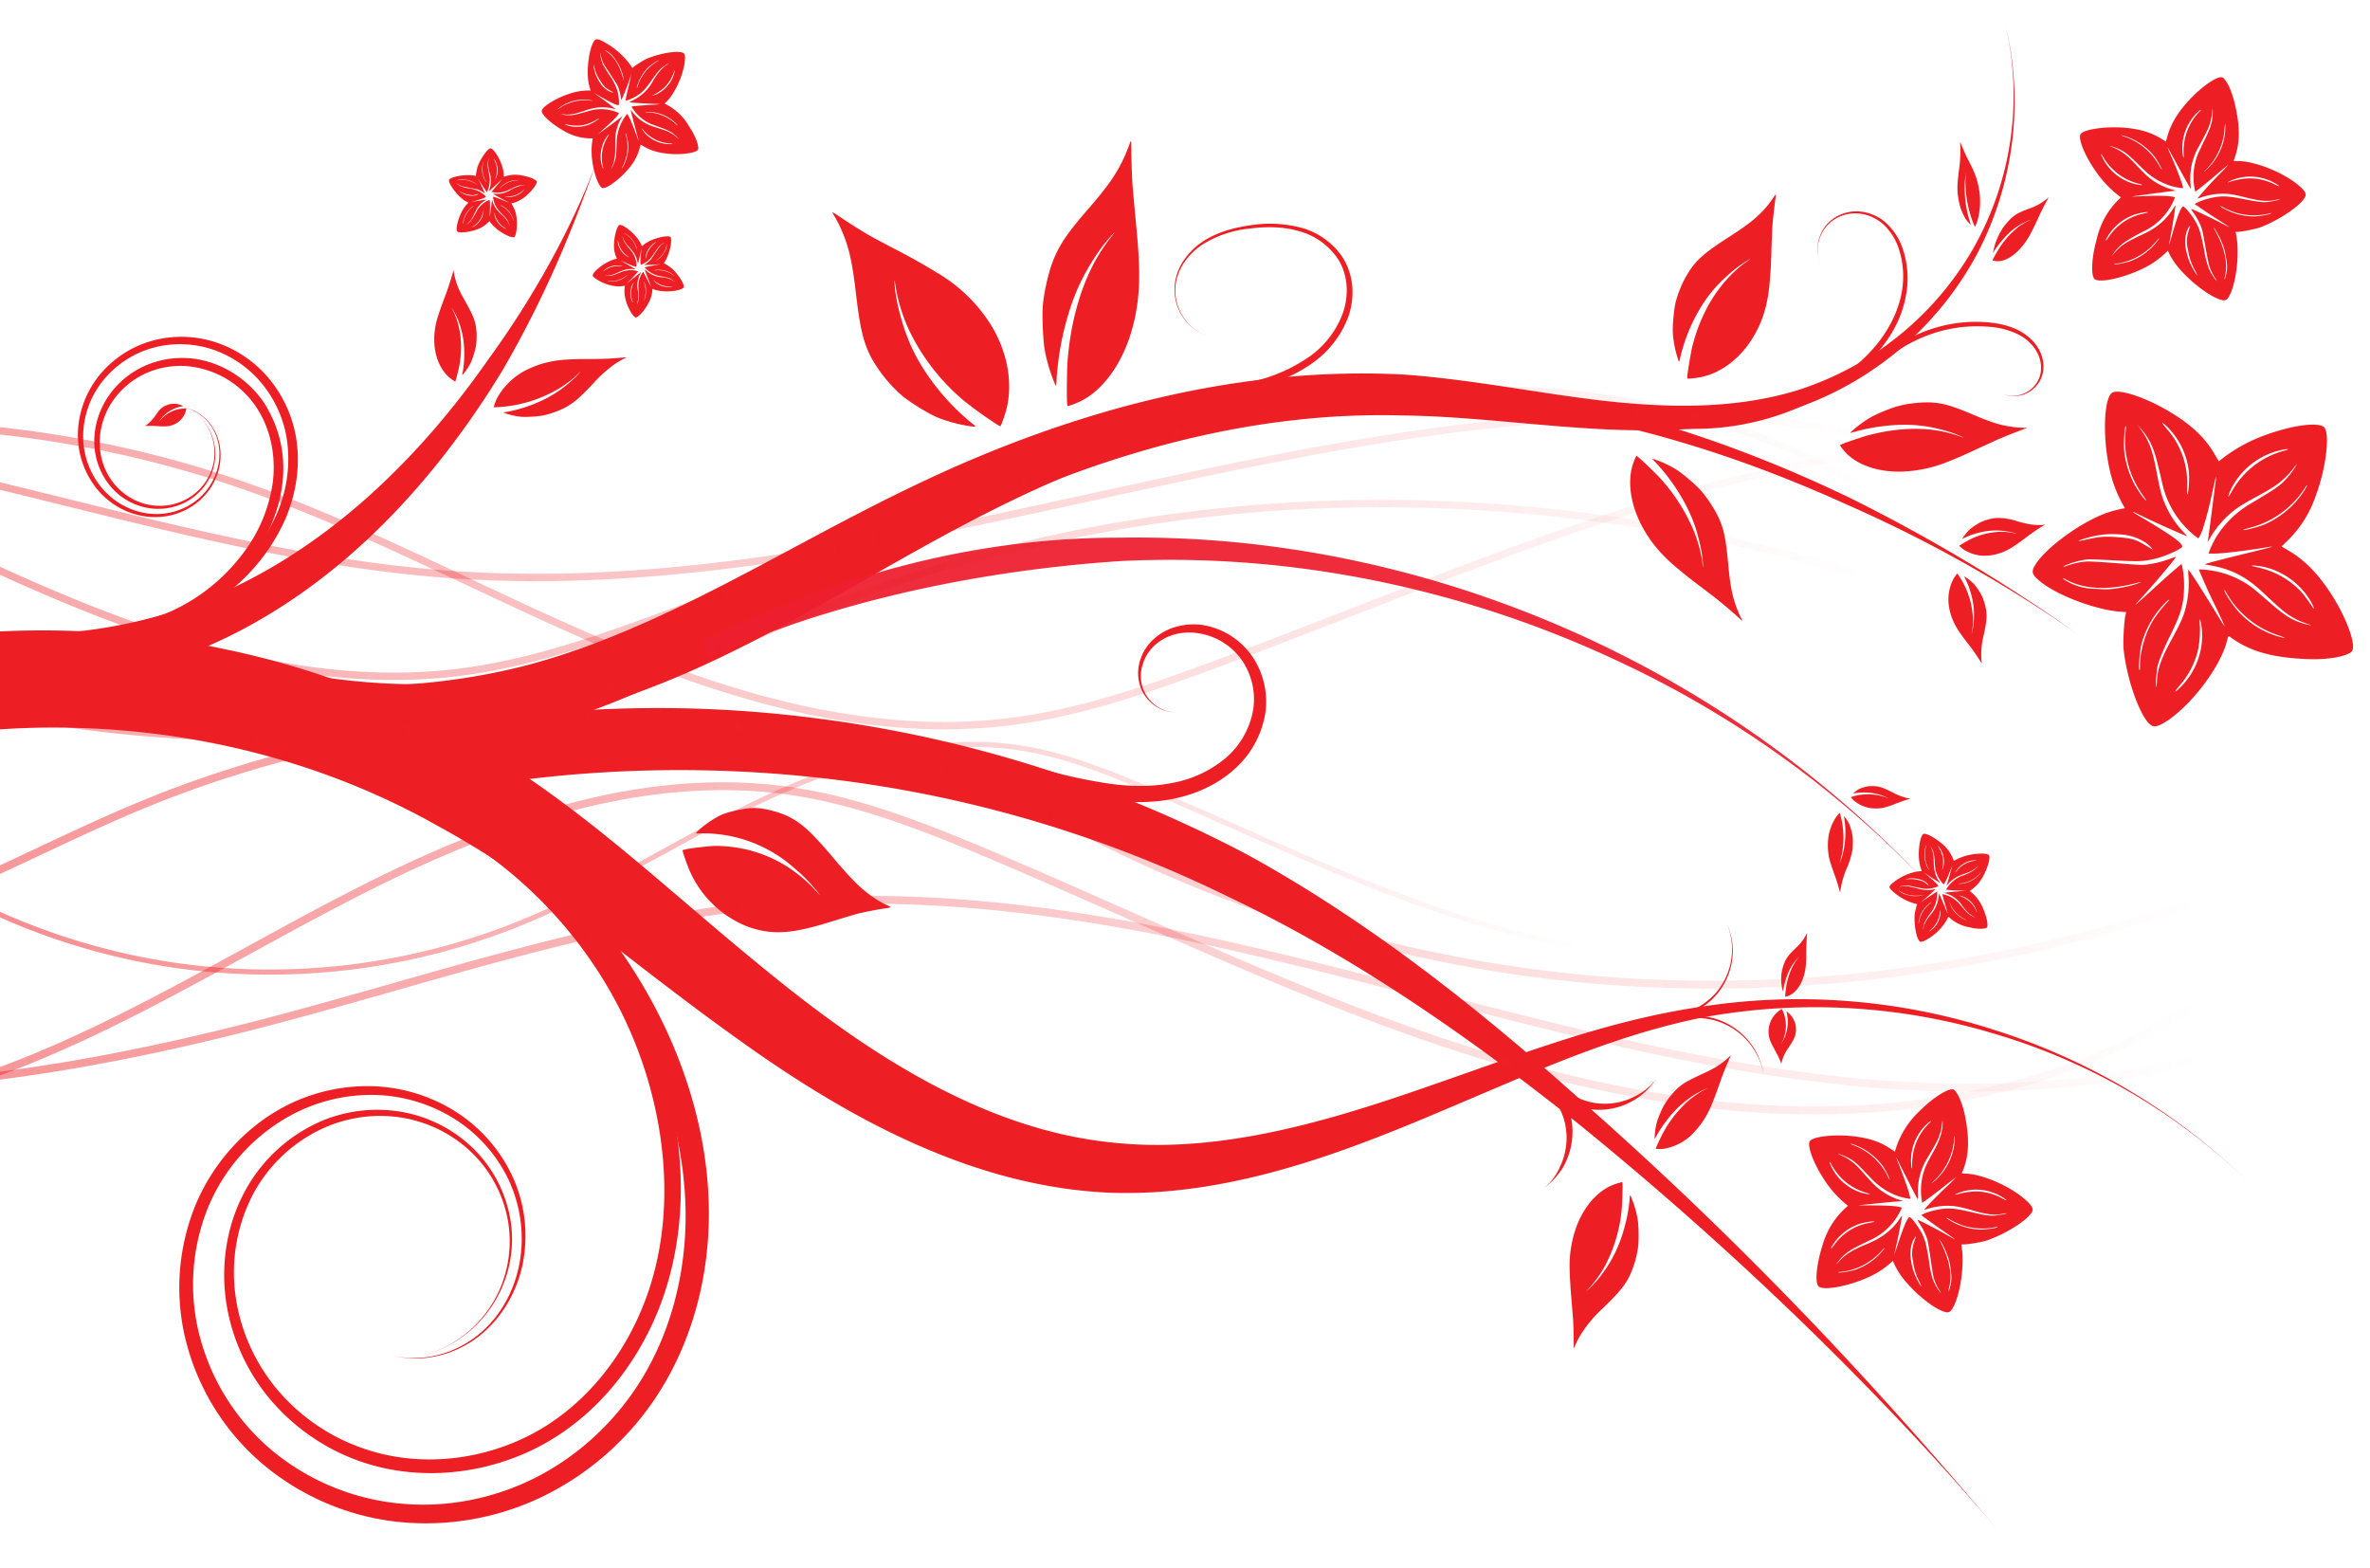
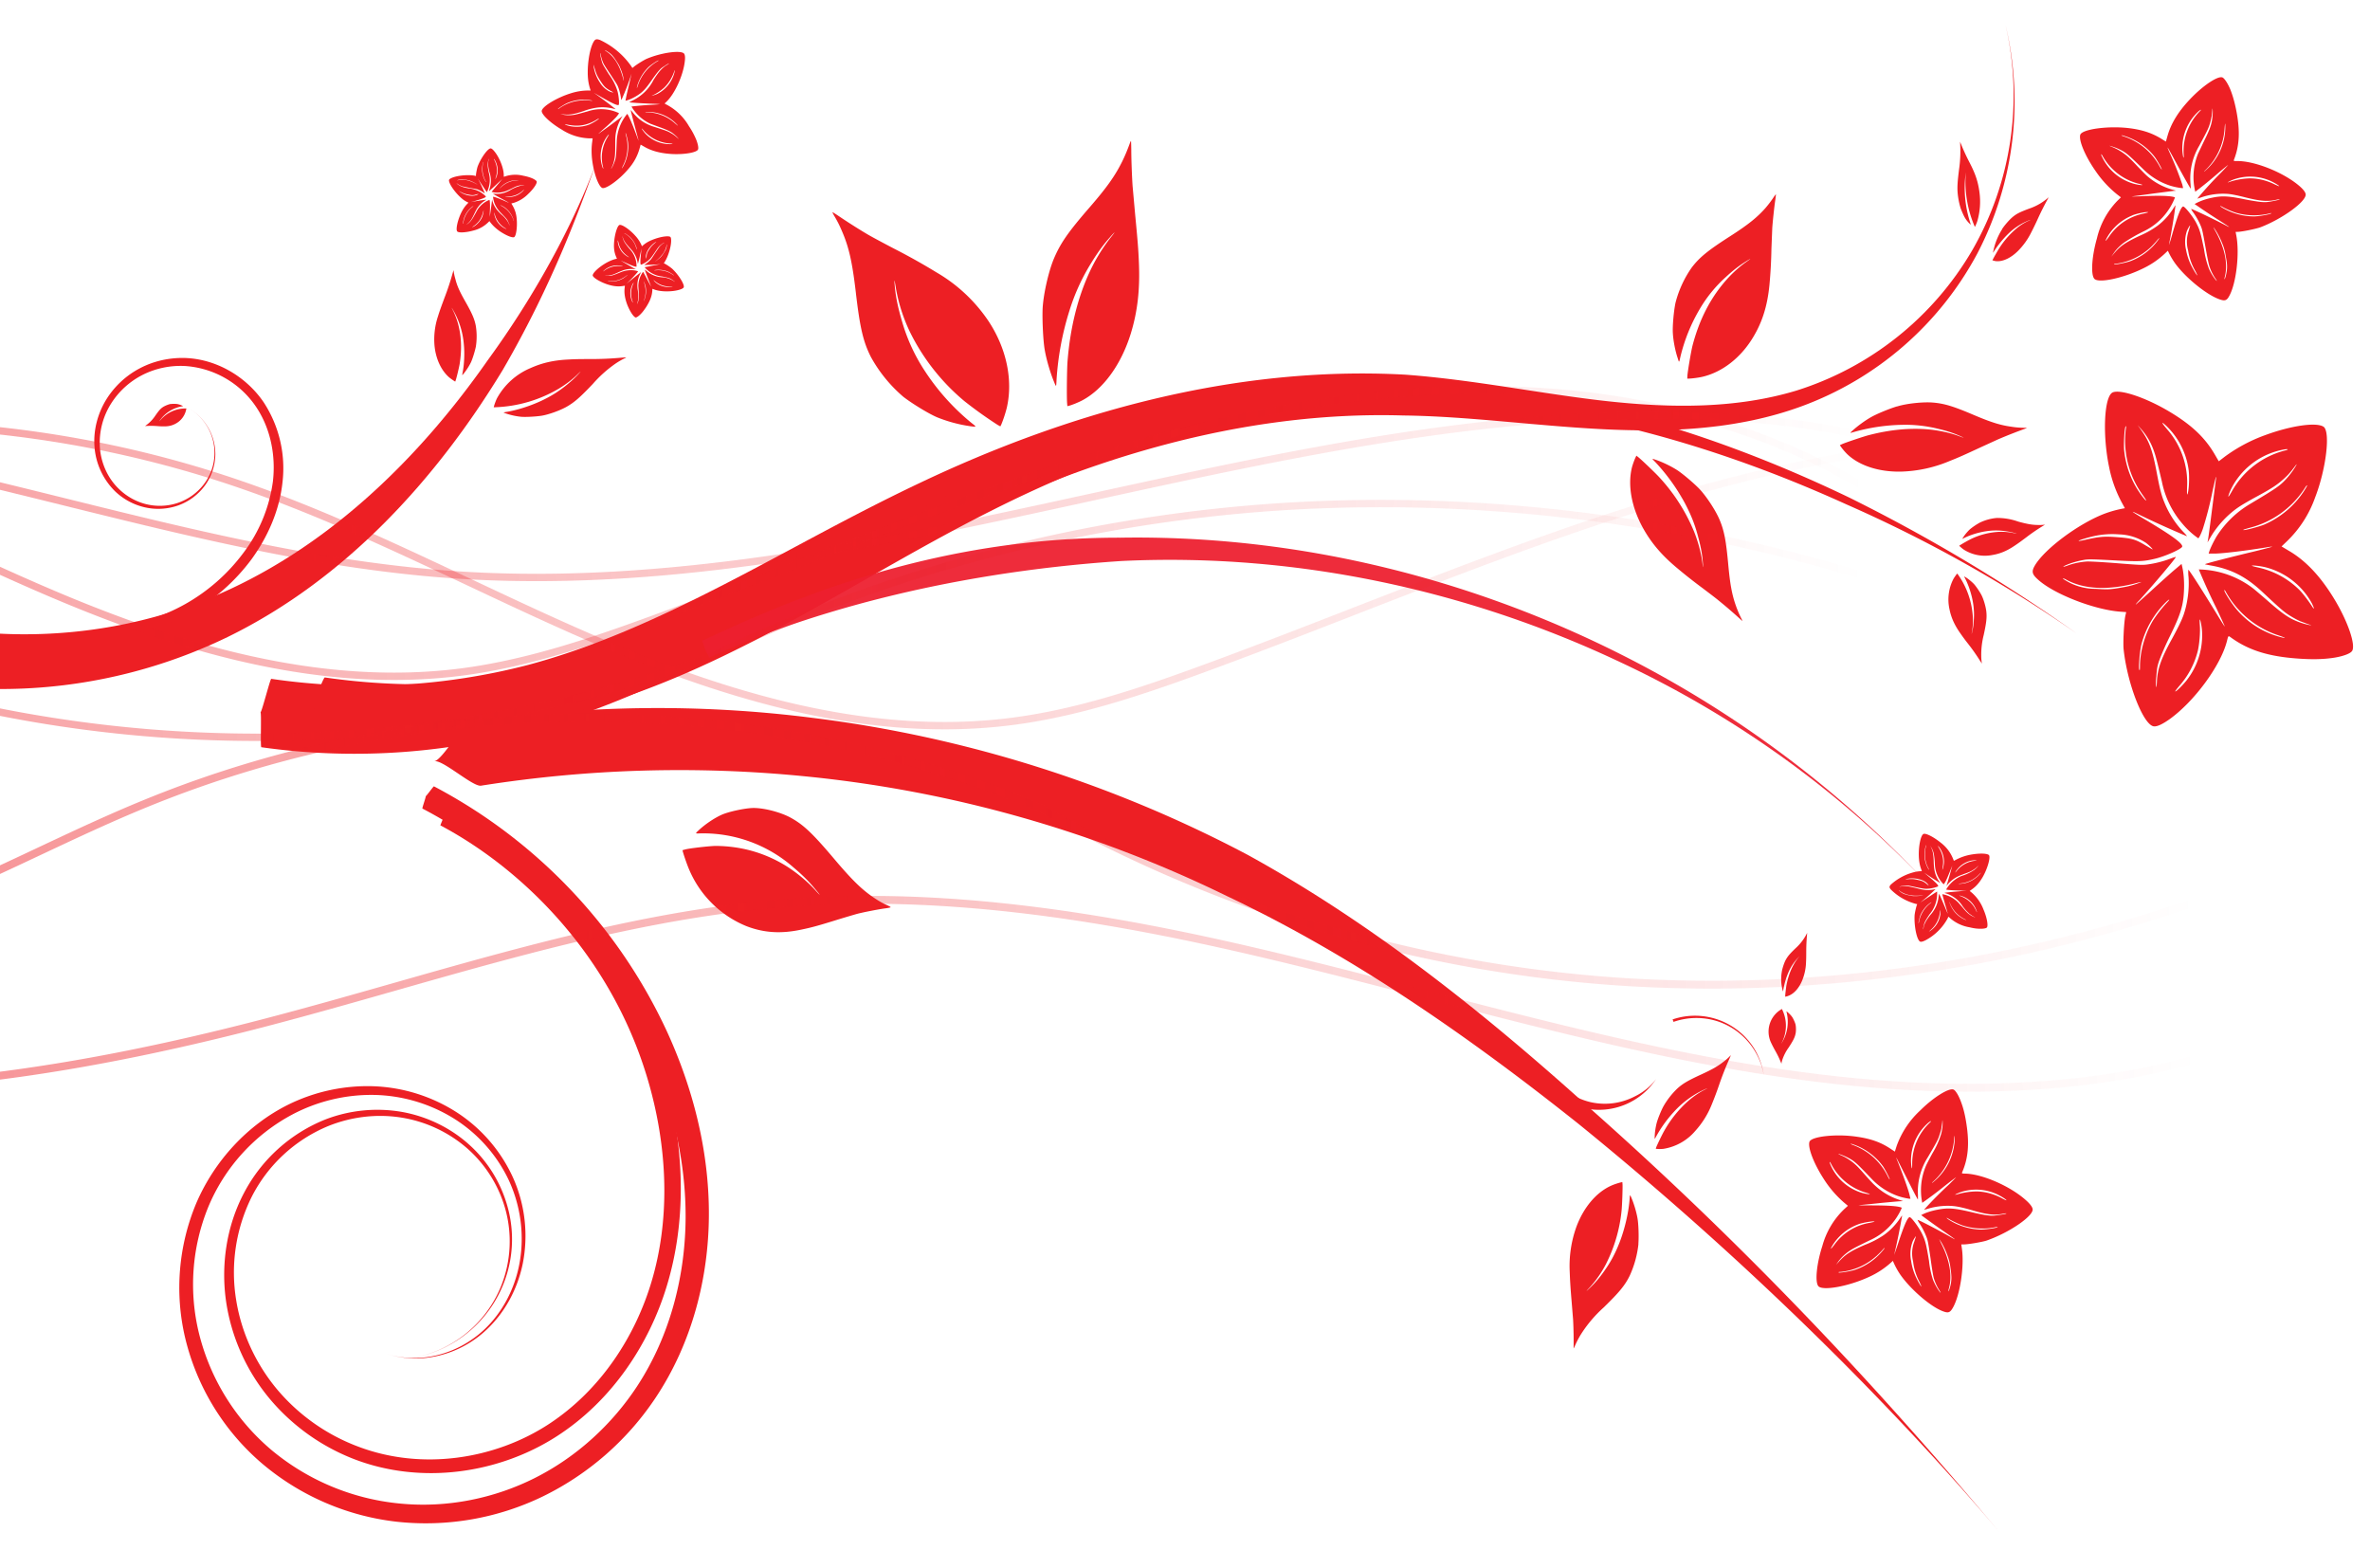
<svg xmlns="http://www.w3.org/2000/svg" xmlns:xlink="http://www.w3.org/1999/xlink" viewBox="0 0 287.26 190.03">
  <defs />
  <defs>
    <linearGradient id="a">
      <stop offset="0" stop-color="#ed1f24" />
      <stop offset="1" stop-color="#ed1f24" stop-opacity="0" />
    </linearGradient>
    <linearGradient id="c" x1="184.55" x2="-3.24" y1="330.59" y2="332.19" gradientTransform="matrix(-1 0 0 -.665 194.44 423.52)" gradientUnits="userSpaceOnUse" xlink:href="#a" />
    <linearGradient id="d" x1="184.55" x2="-3.24" y1="330.59" y2="332.19" gradientTransform="matrix(-1.53 0 0 .886 227.82 -131.56)" gradientUnits="userSpaceOnUse" xlink:href="#a" />
    <linearGradient id="e" x1="184.55" x2="-3.24" y1="330.59" y2="332.19" gradientTransform="matrix(-1.53 0 0 .886 227.82 -131.56)" gradientUnits="userSpaceOnUse" xlink:href="#a" />
    <linearGradient id="f" x1="184.55" x2="-3.24" y1="330.59" y2="332.19" gradientTransform="matrix(-1.53 0 0 .886 227.82 -131.56)" gradientUnits="userSpaceOnUse" xlink:href="#a" />
    <linearGradient id="g" x1="184.55" x2="-3.24" y1="330.59" y2="332.19" gradientTransform="matrix(-1.53 0 0 .886 227.82 -131.56)" gradientUnits="userSpaceOnUse" xlink:href="#a" />
    <linearGradient id="h" x1="184.55" x2="-3.24" y1="330.59" y2="332.19" gradientTransform="matrix(-1.53 0 0 -1.017 267.9 547.33)" gradientUnits="userSpaceOnUse" xlink:href="#a" />
    <linearGradient id="i" x1="184.55" x2="-3.24" y1="330.59" y2="332.19" gradientTransform="matrix(-1.53 0 0 -1.017 267.9 547.33)" gradientUnits="userSpaceOnUse" xlink:href="#a" />
    <linearGradient id="j" x1="184.55" x2="-3.24" y1="330.59" y2="332.19" gradientTransform="matrix(-1.53 0 0 -1.017 267.9 547.33)" gradientUnits="userSpaceOnUse" xlink:href="#a" />
    <clipPath id="b" clipPathUnits="userSpaceOnUse">
      <path fill="none" stroke="#ed1f24" stroke-linecap="round" stroke-linejoin="round" stroke-opacity=".5" stroke-width=".76" d="M293.8 290.56H6.54V94.01H293.8z" />
    </clipPath>
  </defs>
  <g clip-path="url(#b)" transform="translate(-6.54 -96.24)">
-     <path fill="none" stroke="url(#c)" stroke-opacity=".5" stroke-width=".62" d="M251.69 193.9a45.26 45.26 0 01-12.1 10.8c-7.07 4.33-15.27 6.63-23.54 7.26-8.26.64-16.6-.37-24.65-2.33-16.11-3.93-31.01-11.58-46.3-18-4.89-2.04-9.88-3.99-15.12-4.77-10.88-1.61-21.9 1.92-31.8 6.7-9.91 4.8-19.2 10.88-29.43 14.91a80.82 80.82 0 01-41.5 4.7 80.82 80.82 0 01-38.26-16.76" />
-     <path fill="#ed1f24" d="M232.82 191.57c.34-.07.98-.06 1.37.01.46.1.84.25 1.73.7a7.19 7.19 0 002.17.77l-.2.06a14.04 14.04 0 00-1.47.5c-.58.23-.77.3-1.1.4-.62.2-1.2.26-1.81.2a3.98 3.98 0 01-2.28-.95 3.6 3.6 0 01-.33-.36l-.03-.04.07-.03a6.47 6.47 0 014.54.2 6.11 6.11 0 00-2.32-.7 6.72 6.72 0 00-1.82.06c-.18.04-.18.04-.09-.06.17-.16.42-.35.64-.46.19-.1.64-.24.93-.3zM231.04 197.34c.1.45.1 1.3.04 1.83a9.46 9.46 0 01-.72 2.35 10.79 10.79 0 00-.76 2.78c0 .08-.02.15-.02.15l-.08-.28a21.64 21.64 0 00-.61-1.94c-.28-.78-.36-1.02-.5-1.46a7 7 0 01-.29-2.43 5.9 5.9 0 011-3.08c.1-.14.28-.35.38-.45l.04-.05.04.1a10.32 10.32 0 01-.08 6.1 9.28 9.28 0 00.4-1.16 10.7 10.7 0 00.19-4.42c-.05-.24-.05-.24.06-.11.19.21.4.55.54.83.11.25.3.86.37 1.24zM-31.55 188.7l-2.71-5.46c12.83-6.38 29.99-11.27 50.1-10.51 15.68.59 33.02 4.7 49.03 14.13 13.93 8.41 23.37 18.16 37.02 29 5.82 4.61 12.1 9.01 18.79 12.42 6.55 3.34 13.46 5.72 20.71 6.45 11.85 1.27 23.87-1.93 35.34-5.81 13.31-4.51 23.52-8.77 35.75-10.62a77.17 77.17 0 0135.8 2.78 77.65 77.65 0 0130.68 18.32 74.36 74.36 0 00-30.82-17.9 75.12 75.12 0 00-35.42-1.9c-11.85 2.45-21.69 7.28-34.73 12.68-11.1 4.58-23.82 9.03-37.03 8.52-8.24-.37-16.08-2.61-23.44-5.88-7.48-3.31-14.46-7.69-20.79-12.19-15.54-11.05-23.57-18.98-37.28-26.47-14.41-8.1-29.95-11.48-43.97-11.8a94.74 94.74 0 00-44.32 9.69l-2.71-5.45z" />
    <path fill="#ed1f24" d="M-14.18 172.3l1.34-3.44a61.17 61.17 0 0018.9 4.16c7.91.45 17-.6 25.95-4.31 13.6-5.61 24.9-16.3 33.64-28.8 7-9.6 11.27-18.63 13.4-24.6-2.16 6.05-5.46 15.25-11.58 25.78-8 13.17-19 25.34-33.32 32.35a63.01 63.01 0 01-49.67 2.28l1.34-3.43zM58.14 192.74c.06.03.94-1.22 1-1.19a63.96 63.96 0 0128.22 29.67c2.94 6.4 5.16 14.13 5.1 22.43-.05 7.34-1.96 15.3-6.52 22.1a34.7 34.7 0 01-13.55 11.84 32.53 32.53 0 01-17.7 3.1 30.6 30.6 0 01-16.43-7.1 28.86 28.86 0 01-9.29-15.24 26.5 26.5 0 011.37-16.3c2.2-5.1 6.16-9.43 11.1-11.9a21.68 21.68 0 0110.38-2.25 20 20 0 0110.09 3.17 18.55 18.55 0 016.84 7.97 17.28 17.28 0 011.15 10.37c-.66 3.2-2.25 6-4.4 8.01a12.77 12.77 0 01-8.33 3.48c-1.44.01-2.71-.23-3.74-.55 1.03.32 2.3.54 3.73.48 2.82-.1 5.83-1.28 8.2-3.56 2.08-2.01 3.58-4.8 4.15-7.93.6-3.27.19-6.84-1.3-10.05a17.8 17.8 0 00-6.74-7.53 19.05 19.05 0 00-9.67-2.81 20.5 20.5 0 00-9.78 2.35 22.48 22.48 0 00-10.28 11.34 24.86 24.86 0 00-1.06 15.3 27 27 0 008.86 14.13 28.51 28.51 0 0015.39 6.4c5.73.58 11.47-.6 16.38-3.06 5.2-2.6 9.46-6.6 12.44-11.13 4.15-6.32 5.89-13.75 5.89-20.64 0-7.79-2.14-15.1-4.97-21.18a61.22 61.22 0 00-26.93-28.22c-.06-.03.46-1.47.4-1.5z" />
    <path fill="#ed1f24" d="M60.3 195.29c.02 0 .58-.88.6-.87 11.1 5.9 22.92 17.86 26.9 35.03 1.55 6.75 1.95 14.8-.44 22.66-2.1 6.93-6.55 13.85-13.34 18.22-6.94 4.47-16.34 5.94-24.6 2.75a25.21 25.21 0 01-10.3-7.43 23.88 23.88 0 01-5.16-11.55c-.67-4.49.02-9.22 2.15-13.26a19.16 19.16 0 019.91-8.93 17.5 17.5 0 019.23-.9c3.14.56 6.03 2.01 8.27 4.07a15.74 15.74 0 014.66 7.89 14.6 14.6 0 01-12 17.92 14.28 14.28 0 0011.15-8.9 14.67 14.67 0 00.53-8.94 15.29 15.29 0 00-4.67-7.6 15.96 15.96 0 00-8.05-3.76c-2.93-.46-6-.1-8.8 1.03a18.2 18.2 0 00-9.3 8.6 20.59 20.59 0 00-1.86 12.58c.66 4.03 2.46 7.8 5.03 10.84a23.72 23.72 0 009.78 6.85c7.76 2.93 16.59 1.5 23.07-2.74 6.34-4.15 10.5-10.7 12.46-17.3 2.22-7.47 1.8-15.15.28-21.64-3.85-16.48-15.23-27.97-25.88-33.63-.02-.02.4-.98.38-1zM38.11 182.56c.15.03-.04 4.23.11 4.25a80.82 80.82 0 0034.46-2.6c8.58-2.5 16.6-6.34 24.97-10.9 7.62-4.15 15.25-8.77 23.24-12.81 16.7-8.42 35.95-14.49 55.74-13.9 7.78.09 15.84 1.23 23.94 1.65 8.47.44 16.74.02 24.32-2.76a39.62 39.62 0 0021.33-18.55 39.81 39.81 0 003.4-27.69 37.64 37.64 0 01-4.04 27.34 37.79 37.79 0 01-21.33 17c-7.3 2.2-15.21 2.15-23.4 1.22-7.84-.9-15.82-2.56-24.01-3.16-20.89-1.14-41.21 4.76-58.76 13.1-8.4 3.97-16.2 8.44-23.74 12.31-8.3 4.27-15.87 7.64-23.74 9.76a78.51 78.51 0 01-31.18 1.7c-.13-.02-1.16 4.07-1.3 4.04z" />
    <path fill="#ed1f24" d="M44.49 181.3c.2.03.34 3.22.55 3.25a78.92 78.92 0 0033.71-2.7c8.48-2.5 16.42-6.34 24.7-10.88 7.64-4.19 15.28-8.83 23.27-12.84 13.55-6.84 28.23-11.8 43.38-13.06 21.72-1.69 42.77 4.37 60.25 12.31a165.3 165.3 0 0127.9 15.64 204.65 204.65 0 00-27.52-16.45c-17.33-8.33-38.54-15.04-60.79-13.86-15.59.75-30.8 5.33-44.94 11.88-8.3 3.87-16.12 8.32-23.75 12.23-8.3 4.26-15.96 7.69-23.97 9.84a79.61 79.61 0 01-31.36 1.69c-.2-.03-1.23 2.98-1.43 2.95zM91.14 114.37c.09-.17 0-.65-.2-1.17a9.15 9.15 0 00-.89-1.66 6.75 6.75 0 00-2.8-2.66c-.18-.09-.19-.07.06-.3 1.02-.97 2.04-3.21 2.23-4.89.06-.47.03-.77-.07-.93-.31-.48-2.74-.16-4.53.6-.34.14-1.32.75-1.6 1l-.15.12-.17-.26a9.55 9.55 0 00-3.77-3.14c-.43-.14-.58-.1-.78.26-.52.93-.83 3.17-.63 4.68a6.14 6.14 0 00.29 1.19h-.35a7 7 0 00-2.06.34c-1.77.55-3.57 1.67-3.52 2.18.05.47 1.14 1.47 2.43 2.22a6.54 6.54 0 003.34 1.06h.4l-.05.42c-.11.75-.1 1.65.04 2.53.23 1.49.73 2.81 1.15 3.05.41.23 2.12-1 3.2-2.3a6.25 6.25 0 001.36-2.5l.12-.44.42.24c.9.53 2 .82 3.4.9 1.5.07 2.95-.18 3.13-.54zm-3.33-.66a4.08 4.08 0 01-3.04-1.27c-.2-.22-.5-.64-.44-.62.02 0 .13.11.24.25a4.62 4.62 0 003.39 1.57c.19.01.09.05-.15.07zm.5-1.04c-.08-.07-.27-.2-.42-.28-.42-.25-.53-.29-2-.76a5.2 5.2 0 01-2.67-1.78 2.98 2.98 0 00-.23-.27c-.02 0 .22.96.6 2.37l.36 1.36-.13-.31c-.4-1.13-.88-2.3-1.1-2.7l-.14-.26-.08.08a5.53 5.53 0 00-1.21 3.27c-.06 1.7-.08 1.92-.24 2.4-.06.17-.16.43-.24.58-.14.28-.26.45-.16.24.2-.43.25-.59.33-.94.11-.47.13-.8.13-1.73 0-.39 0-.89.02-1.1.05-.76.31-1.6.7-2.26l.18-.28-.18.14a96.96 96.96 0 01-2.56 1.88.83.83 0 01-.21.14l.66-.6a20 20 0 001.5-1.42c.18-.21.36-.45.34-.49a5.11 5.11 0 00-3.73-.23c-1.27.35-1.46.4-1.8.45-.44.06-.87.05-1.27-.04l-.31-.07.29.03c.81.1 1.31.02 2.57-.4a7.56 7.56 0 011.62-.41 5.25 5.25 0 011.96.13c.15.04.27.07.26.05a52.17 52.17 0 00-2.63-1.97l.79.45c1.39.8 2.07 1.12 2.21 1.02.11-.07.02-1.12-.14-1.68a6.68 6.68 0 00-1.05-2.05c-.62-1-.72-1.16-.8-1.4-.1-.32-.19-.66-.22-.94-.03-.3 0-.3.05 0 .05.33.17.7.32 1.03.07.16.4.66.89 1.4.68 1.04.79 1.2.89 1.46.15.38.27.85.33 1.25.02.18.06.33.07.33a29.84 29.84 0 001.23-3.2l-.26 1.14a66 66 0 00-.38 1.63l-.1.53.11-.04c.34-.08.76-.27 1.15-.5.79-.47 1.13-.82 1.95-2 .3-.44.68-.93.83-1.1.25-.28.32-.34.73-.6.26-.18.48-.3.5-.3.03 0-.05.07-.22.18-.6.36-1 .8-1.66 1.85a5.5 5.5 0 01-2.59 2.5l-.34.18c0 .04 1.25.12 2.9.19.45.01.82.04.82.05 0 0-.5.05-1.1.08a34 34 0 00-2.35.2 5.1 5.1 0 002.32 2.1l1 .37c.85.3 1.26.49 1.6.71.26.19.57.46.73.66.11.14.11.14-.07-.03l-.34-.29zm-6.4 3.97l.1-.24c.6-1.13.75-2.46.42-3.69a2.08 2.08 0 01-.07-.34c.02-.13.26.78.3 1.13a5.02 5.02 0 01-.54 2.83c-.15.27-.2.33-.21.3zm6.5-5.4a5.2 5.2 0 00-3.57-1.39c-.06 0-.1-.01-.07-.03a4.76 4.76 0 013.86 1.55c.16.18.05.1-.21-.13zm-8.83 5.3a4.08 4.08 0 01.36-3.5c.16-.26.39-.54.4-.5.02.01-.06.14-.15.3a4.7 4.7 0 00-.55 3.68c.05.19.02.21-.06.02zm6.51-8.87c-.24.1-.57.21-.56.18a5.84 5.84 0 001.5-.97c.5-.48.9-1.1 1.16-1.78.07-.21.15-.38.16-.37a4.03 4.03 0 01-2.26 2.95zm-8.06 3.64c-.86.35-1.94.4-2.79.11-.37-.12-.3-.14.2-.05 1.22.24 2.24.06 3.32-.57.21-.13.38-.22.38-.2-.02.1-.7.53-1.11.7zm5.75-4.66c.22-.82.74-1.68 1.37-2.28.28-.27 1.07-.8 1.2-.8.05 0 0 .03-.22.16a5.28 5.28 0 00-2.3 2.94c-.09.32-.13.3-.05-.02zm-3.37.67a2.83 2.83 0 01-1.17-1.1 4.73 4.73 0 01-.77-2.13c.01 0 .07.16.13.37.22.76.33 1 .73 1.61.43.66.6.82 1.14 1.14.2.1.37.2.38.22.08.06-.24-.02-.44-.11zm1.64-1.62c-.4-1.53-1.1-2.66-2.03-3.24a.69.69 0 01-.17-.13c.01-.03.24.1.45.24.38.26.57.48.95 1.07.3.46.37.59.51.95a4.8 4.8 0 01.39 1.43c-.02 0-.06-.15-.1-.32zm-4.7 2.7a5.17 5.17 0 00-2.99.95c-.14.11-.18.14-.18.1.02-.09.82-.6 1.17-.74a5 5 0 012.72-.33c.37.06.33.1-.04.05a7 7 0 00-.68-.04zM291.61 175.16c-.22.33-1.23.68-2.44.84-1.2.16-2.5.18-4.13.06-3.53-.25-5.95-1-8.08-2.54-.35-.25-.32-.28-.51.46-.77 2.97-3.96 7.3-6.97 9.45-.86.6-1.46.88-1.86.85-1.25-.09-3.22-5.07-3.68-9.31-.09-.8.04-3.33.21-4.11l.1-.43-.7-.05c-3.16-.23-8.08-2.14-10-3.9-.74-.66-.8-.99-.34-1.75 1.22-2 5.2-4.96 8.29-6.18a13.4 13.4 0 012.59-.71l-.37-.68a15.36 15.36 0 01-1.54-4.3c-.83-3.96-.6-8.61.44-9.06.94-.4 4.02.64 6.83 2.31 2.72 1.62 4.37 3.18 5.57 5.27l.45.77.73-.56a19.21 19.21 0 014.87-2.6c3.11-1.15 6.17-1.6 7.08-1.04.88.54.35 5.1-1 8.58a13.7 13.7 0 01-3.34 5.24l-.73.7.92.55c1.97 1.16 3.7 2.97 5.32 5.58 1.73 2.78 2.8 5.81 2.3 6.56zm-4.8-5.69a8.93 8.93 0 00-5.66-4.47c-.64-.16-1.74-.28-1.66-.18.03.02.36.12.74.2 1.92.43 3.59 1.33 4.99 2.7.42.42 1.11 1.32 1.62 2.11.22.35.2.11-.04-.36zm-1.44 2.08a9.8 9.8 0 01-1-.52c-.92-.55-1.12-.71-3.57-3-2-1.88-3.8-2.8-6.24-3.24-.4-.07-.74-.14-.76-.16-.04-.05 2.07-.6 5.17-1.36a70.9 70.9 0 002.98-.76c.03-.03-.3 0-.73.08-2.59.42-5.36.75-6.33.75h-.65l.07-.22c.1-.36.54-1.27.9-1.87a12.1 12.1 0 014.06-3.93c3.18-1.9 3.6-2.19 4.34-2.99.28-.3.67-.79.86-1.08.39-.57.59-.97.29-.57-.61.82-.86 1.1-1.44 1.63-.8.71-1.4 1.11-3.18 2.08-.75.4-1.7.95-2.1 1.21-1.4.9-2.72 2.3-3.57 3.76l-.36.62.08-.48c.05-.27.25-1.8.45-3.4l.45-3.5c.05-.33.07-.58.04-.56-.02.02-.23.87-.45 1.9a43.84 43.84 0 01-1.13 4.37c-.2.59-.49 1.18-.57 1.17a9.7 9.7 0 01-1.89-1.73 11.2 11.2 0 01-2.52-5.16c-.66-2.8-.78-3.2-1.04-3.9a7.8 7.8 0 00-1.43-2.4l-.47-.53.38.52c1.05 1.46 1.43 2.5 1.96 5.35.36 1.9.55 2.65.92 3.54.55 1.35 1.37 2.6 2.35 3.61.24.25.4.45.36.45a114.2 114.2 0 01-6.17-2.8c-.21-.1-.39-.17-.39-.15 0 .03.76.5 1.7 1.05 3.02 1.8 4.34 2.76 4.3 3.15-.01.28-2.11 1.22-3.37 1.5-1.37.32-1.88.34-5.03.17-2.58-.13-2.99-.14-3.54-.04-.72.13-1.46.34-2.03.58-.62.26-.57.33.07.1.66-.25 1.5-.43 2.3-.49.37-.02 1.68.05 3.64.2 2.69.22 3.13.24 3.72.16a12.8 12.8 0 002.76-.69c.36-.14.68-.24.7-.22.07.08-2.55 3.19-4.4 5.23-.3.3-.49.55-.45.54.04-.02.9-.79 1.92-1.72 1.01-.93 2.24-2.03 2.73-2.45l.9-.76.06.26c.18.73.27 1.73.24 2.74-.06 2-.37 3.03-1.75 5.84a33.94 33.94 0 00-1.22 2.77c-.27.76-.3.97-.39 2.04a5.98 5.98 0 00-.02 1.27c.04.05.07-.17.09-.62.06-1.54.49-2.78 1.78-5.13.73-1.33 1.2-2.28 1.45-2.98.48-1.36.72-3.15.6-4.65a4.72 4.72 0 01-.02-.83c.06-.05 1.55 2.25 3.43 5.33.52.86.96 1.55.98 1.54.02-.02-.44-1-1-2.2a74.33 74.33 0 01-2.14-4.71 11.16 11.16 0 016.48 2.22c.27.2 1.07.89 1.79 1.51 1.47 1.3 2.28 1.9 3.06 2.3a8.4 8.4 0 002.04.7c.38.07.38.07-.13-.1l-.92-.34zm.78-16.49c-.02 0-.17.2-.33.46a11.24 11.24 0 01-6.63 4.7c-.36.1-.69.2-.73.23-.23.18 1.77-.32 2.5-.62a10.97 10.97 0 004.82-4.04c.37-.58.44-.72.37-.73zm-3.42 18.2a11.37 11.37 0 01-6.46-5.38c-.07-.11-.12-.16-.13-.1-.02.2.88 1.62 1.53 2.37a10.43 10.43 0 005.54 3.37c.5.12.26-.01-.48-.26zm.77-22.56a8.94 8.94 0 00-6.32 4.4c-.33.6-.62 1.32-.53 1.33.03 0 .2-.28.4-.63a10.3 10.3 0 016.46-4.96c.43-.1.42-.2-.01-.14zm-10.07 21.89c-.05-.57-.2-1.31-.26-1.26-.02.02-.02.3 0 .63.08.86-.05 2.44-.27 3.28a10.09 10.09 0 01-2.18 4.1c-.31.37-.55.68-.53.7.07.09.91-.74 1.4-1.36a8.84 8.84 0 001.84-6.1zm-1.6-19.3a9.1 9.1 0 00-2.75-5.46c-.63-.57-.58-.4.12.43a9.79 9.79 0 012.43 6.97c-.02.54-.01.97.01.95.19-.16.3-1.9.19-2.88zm-2.8 15.97a11.22 11.22 0 00-2.92 5.03c-.21.83-.39 2.89-.27 3.14.06.12.08-.01.08-.57.02-1.73.64-3.85 1.57-5.4a15.7 15.7 0 011.64-2.12c.5-.51.41-.58-.1-.08zm-2.31-7.17a6.2 6.2 0 00-3.35-1.08 10.34 10.34 0 00-2.98.2c-.81.18-1.9.51-1.91.59 0 .03.37-.03.84-.14 1.69-.38 2.28-.43 3.86-.31 1.72.13 2.2.26 3.39.98l.84.49c.18.08-.31-.44-.7-.73zm-1.36 4.85c-3.35.87-6.25.72-8.36-.43a1.5 1.5 0 00-.43-.18c-.05.04.43.34.95.6a7 7 0 003.04.68c1.22.08 1.53.08 2.36-.03.53-.08 1.19-.2 1.47-.26a10.5 10.5 0 001.69-.53c-.02-.02-.34.05-.72.15zm.16-11.85a11.3 11.3 0 01-1.33-6.74c.06-.39.06-.5 0-.44-.15.12-.27 2.19-.18 3 .24 2.09 1 3.97 2.26 5.58.5.64.54.52.05-.15-.23-.32-.6-.88-.8-1.25zM71.59 118.23c-.04-.1-.27-.26-.57-.39-.3-.12-.63-.22-1.06-.3a3.94 3.94 0 00-2.26.1c-.1.04-.1.05-.1-.15.01-.82-.51-2.15-1.14-2.91-.18-.22-.32-.33-.42-.35-.33-.06-1.18 1.09-1.59 2.15-.08.2-.21.86-.22 1.07v.12l-.19-.04c-.83-.15-2.23 0-2.84.32-.24.12-.28.2-.21.43.18.6 1 1.63 1.7 2.16a3.58 3.58 0 00.63.36l-.14.15c-.25.25-.5.6-.7 1-.48.96-.74 2.18-.5 2.36.21.17 1.08.11 1.91-.12a3.82 3.82 0 001.8-.98l.17-.17.15.2c.27.35.65.7 1.07 1 .73.5 1.48.83 1.76.75.26-.08.43-1.29.32-2.28a3.65 3.65 0 00-.5-1.57l-.14-.24.28-.07a4.26 4.26 0 001.75-1.07c.64-.6 1.12-1.3 1.04-1.53zm-1.63 1.13a2.38 2.38 0 01-1.76.76c-.17 0-.47-.04-.44-.06h.2a2.7 2.7 0 002.04-.8c.08-.06.05 0-.04.1zm-.23-.63a4.8 4.8 0 00-1.42.6c-.64.34-1.16.45-1.82.4l-.2-.01c-.02 0 .48.3 1.23.7.39.2.7.39.71.4l-.18-.07c-.63-.29-1.32-.56-1.58-.63l-.16-.04v.06c0 .1.05.36.1.54.13.44.42.92.78 1.3.69.7.78.8.91 1.06l.15.33c.06.18.08.3.04.17-.1-.25-.15-.34-.26-.52a3.73 3.73 0 00-.68-.75c-.17-.15-.37-.36-.46-.46a3.1 3.1 0 01-.66-1.2l-.05-.2-.01.14a57.44 57.44 0 01-.27 1.98l.01-.52c.03-.55.03-.95.01-1.2 0-.17-.04-.34-.06-.34a2.98 2.98 0 00-1.6 1.47c-.37.67-.43.77-.55.93-.15.22-.33.4-.53.53l-.16.1.14-.11c.37-.3.54-.54.87-1.24.22-.46.32-.65.48-.85.23-.31.53-.58.85-.77.08-.05.14-.09.12-.09a29.75 29.75 0 00-1.89.3l.51-.14c.9-.26 1.3-.42 1.33-.52.01-.07-.47-.46-.77-.62a3.88 3.88 0 00-1.28-.39 4.34 4.34 0 01-.92-.23 2.7 2.7 0 01-.48-.29c-.14-.1-.12-.12.02-.02.16.11.36.22.56.29l.95.2c.71.12.83.15.97.2a3.4 3.4 0 01.83.48 17.43 17.43 0 00-.85-1.82l.37.58.54.81.18.26.03-.06a3.2 3.2 0 00.2-2.31c-.06-.31-.12-.67-.12-.8-.02-.22-.02-.27.04-.55.03-.18.06-.32.08-.33l-.02.17c-.1.4-.07.74.1 1.44a3.2 3.2 0 010 2.1l-.05.21c.01.02.55-.47 1.25-1.13l.35-.33-.4.5c-.45.52-.87 1.03-.88 1.06l.26.06c.55.07 1.07.01 1.56-.19.09-.03.34-.15.57-.26.47-.24.71-.34.94-.38.19-.04.43-.06.58-.05.1.01.1.01-.04.02l-.27.03zm-.92 4.3a3 3 0 00-1.44-1.8c-.09-.06-.17-.1-.18-.12-.04-.06.44.2.6.33a2.93 2.93 0 01.97 1.37c.06.18.07.22.05.21zm.36-4.93c-.78.05-1.44.36-2.03.95l-.04.02a2.78 2.78 0 012.21-1c.14 0 .07.02-.14.03zm-1.34 5.87a2.38 2.38 0 01-1.33-1.57c-.04-.18-.07-.38-.05-.38.01 0 .04.09.06.19a2.74 2.74 0 001.33 1.72c.1.06.1.08-.01.04zm-1.1-6.33c-.05.14-.14.32-.15.3l.04-.16c.08-.21.16-.63.16-.86 0-.4-.1-.82-.28-1.2a.92.92 0 01-.1-.22c.03-.02.2.25.27.45a2.36 2.36 0 01.06 1.7zM65 122.5c-.2.5-.62.97-1.08 1.22-.2.1-.18.06.06-.1.59-.42.93-.93 1.1-1.63l.07-.25c.03.06-.06.51-.15.76zm.37-4.3a2.99 2.99 0 01-.4-1.5c0-.23.1-.77.14-.82.02-.03.02 0-.02.15a3.08 3.08 0 00.31 2.15c.1.17.07.18-.03.02zm-1.08 1.68c-.25.1-.57.12-.94.05a2.75 2.75 0 01-1.2-.54l.2.1c.41.21.56.26.97.34.46.09.59.09.94-.02l.25-.07c.06 0-.1.1-.22.15zm-.02-1.34c-.8-.45-1.56-.61-2.18-.46a.4.4 0 01-.13.02c0-.02.14-.06.29-.1.26-.04.43-.04.83.04.32.06.4.09.6.17a4.92 4.92 0 01.76.42l-.17-.09zm-.77 3.06a3.01 3.01 0 00-.8 1.65c-.02.1-.03.13-.04.11-.03-.04.08-.58.16-.78.2-.52.53-.96.97-1.29.17-.13.17-.1 0 .05a4.1 4.1 0 00-.3.26zM83.6 134.72c.1 0 .34-.15.57-.39.23-.22.44-.5.68-.86.51-.79.74-1.43.76-2.13 0-.11 0-.1.18-.03.75.31 2.19.33 3.13.04.26-.08.42-.17.48-.26.18-.28-.56-1.5-1.39-2.28a5.8 5.8 0 00-.9-.61l-.11-.05.1-.16c.46-.7.85-2.06.78-2.75-.02-.26-.08-.33-.31-.35-.63-.06-1.9.3-2.65.76a3.58 3.58 0 00-.57.44l-.08-.19a4.1 4.1 0 00-.67-1.02c-.7-.81-1.73-1.51-2-1.36-.23.13-.5.95-.6 1.82-.1.84-.03 1.44.22 2.03l.1.22-.24.06c-.43.12-.9.34-1.34.62-.74.47-1.33 1.05-1.36 1.33-.03.28 1.03.9 1.98 1.17.63.18 1.12.22 1.65.14l.27-.04-.03.28c-.07.6.03 1.26.32 2.03.32.81.79 1.52 1.03 1.54zm-.44-1.94a2.38 2.38 0 01-.03-1.92c.06-.16.22-.41.22-.38l-.07.2a2.7 2.7 0 00-.04 2.17c.03.1-.01.06-.08-.07zm.68.03l.05-.3a4.8 4.8 0 00-.07-1.24c-.07-.72.02-1.25.32-1.84.05-.1.1-.18.09-.19 0-.01-.46.34-1.12.88l-.64.51a15.48 15.48 0 001.31-1.36l.1-.14-.05-.02c-.1-.04-.36-.1-.54-.11-.46-.05-1 .03-1.5.23-.9.37-1.04.4-1.32.44h-.37c-.19 0-.3-.03-.17-.02.27 0 .37 0 .58-.05.28-.05.46-.12.95-.34.2-.1.48-.2.6-.25.41-.15.92-.2 1.37-.15l.19.02-.12-.06a61.32 61.32 0 01-1.73-1l.47.21c.5.23.88.39 1.11.47.16.05.33.08.34.06a2.98 2.98 0 00-.75-2.05 7.84 7.84 0 01-.66-.84 2.08 2.08 0 01-.28-.69l-.04-.19.05.17c.14.46.3.7.82 1.28.35.38.48.54.6.76.2.33.34.71.4 1.08l.03.15a30.45 30.45 0 00.43-1.87l-.05.53c-.1.93-.11 1.37-.02 1.42.06.04.6-.25.86-.47.29-.24.37-.34.85-1.04.38-.57.45-.66.56-.76.14-.13.3-.25.44-.34.16-.09.17-.07.01.03s-.33.25-.47.41l-.54.8c-.39.61-.46.71-.57.82a3.4 3.4 0 01-.75.59 17.43 17.43 0 002-.1s-.3.07-.67.13l-.96.19-.3.06.04.06a3.2 3.2 0 002.07 1.06c.3.06.66.14.78.18.2.07.26.1.5.25l.27.2c0 .02-.05-.01-.15-.08a2.87 2.87 0 00-1.37-.45 3.22 3.22 0 01-1.95-.8 1.26 1.26 0 00-.17-.13c-.02 0 .23.7.58 1.59.1.25.17.45.16.45l-.3-.56c-.31-.61-.63-1.2-.66-1.21a2.97 2.97 0 00-.57 1.73l.04.62c.03.52.03.8-.01 1.02-.03.19-.1.42-.18.55a5.67 5.67 0 00.07-.3zm-3.63-2.49h.15a3 3 0 002.07-.64l.16-.12c.08-.02-.35.32-.53.43a2.93 2.93 0 01-1.64.37c-.18-.01-.22-.02-.2-.04zm4.42 2.2c.25-.74.21-1.46-.1-2.23a2.42 2.42 0 01.26.66c.11.59.05 1.17-.19 1.72-.05.13-.04.05.03-.14zm-4.92-3.46a2.38 2.38 0 011.95-.63c.18.02.38.08.37.1l-.2-.02a2.75 2.75 0 00-2.09.57c-.09.08-.11.06-.03-.02zm6.27 1.39c-.11-.1-.25-.26-.23-.26l.14.1a2.7 2.7 0 001.96.67.9.9 0 01.23 0 2.35 2.35 0 01-2.1-.51zM82.14 127c-.4-.37-.67-.94-.72-1.46-.02-.23.01-.2.08.1.16.7.5 1.2 1.09 1.63l.2.15c-.07.02-.46-.24-.65-.42zm3.84 1.97c.49-.07 1.07 0 1.54.2.2.08.67.38.7.44.02.03 0 .02-.13-.07a3.08 3.08 0 00-2.1-.53c-.2.02-.2 0-.01-.04zm-1.15-1.64c0-.27.1-.56.31-.88a2.76 2.76 0 01.95-.92c.01 0-.06.08-.16.16-.35.3-.46.42-.69.77-.25.39-.3.51-.33.88a7.2 7.2 0 01-.04.25c0 .06-.04-.13-.04-.26zm1.25.5c.72-.58 1.16-1.22 1.25-1.85a.4.4 0 01.03-.12c.02 0 0 .14-.02.3-.05.26-.12.41-.35.75-.17.27-.23.34-.38.5a4.93 4.93 0 01-.68.54l.15-.13zm-2.54-1.88a3.01 3.01 0 00-1.22-1.37c-.1-.05-.12-.07-.1-.07.06-.01.52.3.67.45.4.38.68.85.82 1.37.06.21.03.2-.04 0l-.13-.38zM275.9 105.62c.25.1.65.7.97 1.46.3.76.54 1.6.75 2.7.44 2.34.36 4.06-.27 5.72-.1.27-.13.26.38.26 2.08-.01 5.47 1.33 7.4 2.93.54.45.82.8.87 1.07.16.84-2.76 2.98-5.46 4.02-.5.19-2.19.54-2.73.56l-.3.01.09.46c.4 2.12 0 5.67-.82 7.23-.31.6-.52.7-1.1.52-1.51-.46-4.13-2.54-5.47-4.36a9.1 9.1 0 01-.91-1.57l-.38.36a10.4 10.4 0 01-2.55 1.75c-2.45 1.22-5.53 1.88-6 1.27-.43-.55-.28-2.74.33-4.87a9.7 9.7 0 012.48-4.56l.43-.42-.49-.38a13 13 0 01-2.54-2.75c-1.29-1.83-2.1-3.76-1.9-4.45.2-.67 3.28-1.1 5.8-.82 1.63.19 2.83.57 4 1.28l.58.36.2-.7c.42-1.49 1.3-2.93 2.73-4.44 1.53-1.62 3.33-2.83 3.9-2.64zm-2.9 4.13a6.05 6.05 0 00-1.95 4.48c0 .44.11 1.18.16 1.11.02-.02.02-.25 0-.52a6.85 6.85 0 012.02-5.15c.19-.2.04-.15-.23.08zm1.6.59c-.02.16-.1.49-.16.73-.2.7-.28.86-1.35 2.86a7.72 7.72 0 00-1.04 4.65c.02.27.03.5.02.52-.02.03-.75-1.25-1.78-3.15-.53-.98-.99-1.8-1.01-1.82-.03-.02.05.2.17.47a39.45 39.45 0 011.6 4.01l.1.43H271a8 8 0 01-1.37-.28 8.2 8.2 0 01-3.28-1.98c-1.8-1.76-2.05-1.98-2.7-2.33-.25-.13-.63-.3-.86-.37-.44-.16-.74-.22-.42-.1.64.26.87.38 1.32.67.6.4.97.72 1.9 1.72.4.42.92.95 1.16 1.17a7.9 7.9 0 003.08 1.68l.46.13-.33.03-2.3.3a185.08 185.08 0 01-2.74.37c.01.02.61 0 1.32-.03 1.4-.06 2.42-.06 3.05-.01.43.03.86.11.87.17a7.58 7.58 0 01-3.75 4.08 19.86 19.86 0 00-2.37 1.35c-.55.4-1 .85-1.33 1.35l-.27.4.28-.34c.78-.94 1.39-1.37 3.16-2.2a11.2 11.2 0 002.17-1.22 7.79 7.79 0 001.95-2.16c.13-.2.23-.34.23-.32a77.38 77.38 0 01-.8 4.8c.02 0 .2-.57.4-1.28.65-2.29 1.06-3.32 1.32-3.37.19-.03 1.16 1.18 1.57 1.95.44.85.54 1.17.97 3.27a11 11 0 00.59 2.32c.2.45.47.9.72 1.23.28.36.32.32.05-.06-.27-.4-.53-.9-.7-1.42-.09-.24-.27-1.11-.5-2.42-.32-1.8-.39-2.1-.54-2.47a8.67 8.67 0 00-.93-1.68 2.1 2.1 0 01-.26-.42c.04-.06 2.52 1.12 4.18 1.98.25.14.44.22.43.2-.02-.03-.67-.46-1.46-.96-.78-.5-1.72-1.12-2.07-1.37l-.66-.45.16-.09a7.18 7.18 0 011.76-.63c1.31-.3 2.04-.28 4.12.14.78.16 1.69.3 2.02.33.55.04.7.03 1.4-.1.46-.09.82-.17.84-.2.03-.04-.12-.03-.42.04-1.02.23-1.9.16-3.67-.28-.99-.25-1.7-.4-2.2-.44a8.15 8.15 0 00-3.14.4c-.28.1-.53.18-.54.17a46.4 46.4 0 012.9-3.17c.47-.49.85-.9.83-.9 0-.01-.58.45-1.26 1.03a50.35 50.35 0 01-2.72 2.21 7.55 7.55 0 01.34-4.62l.68-1.43c.6-1.2.85-1.82.97-2.4.1-.47.15-1.08.12-1.46-.03-.26-.03-.26-.05.1l-.06.67zm-10.92 2.32c0 .01.16.08.36.14a7.6 7.6 0 014.22 3.53c.12.22.25.42.28.44.15.12-.52-1.1-.84-1.52a7.43 7.43 0 00-3.48-2.47c-.44-.14-.55-.17-.54-.12zm12.5-.89a7.7 7.7 0 01-2.4 5.16c-.07.06-.09.1-.06.1a7.06 7.06 0 002.54-5.62c0-.35-.04-.17-.08.36zm-14.9 3.38a6.05 6.05 0 003.97 3.38c.45.11.97.18.96.12 0-.02-.22-.09-.48-.15a6.97 6.97 0 01-4.36-3.38c-.14-.26-.2-.24-.1.03zm16.06 2.82c-.36.13-.82.36-.78.39a8.65 8.65 0 012.6-.5c1.04-.01 2.1.24 3.07.72.3.14.54.24.56.23.04-.06-.65-.47-1.14-.68a5.98 5.98 0 00-4.3-.16zM265 122.35a6.16 6.16 0 00-3.1 2.73c-.27.51-.17.45.26-.15a6.62 6.62 0 014.14-2.79c.36-.08.64-.16.62-.17-.13-.1-1.3.13-1.92.37zm10.93-.92a7.6 7.6 0 003.8 1.04c.58 0 1.96-.24 2.1-.37.07-.05-.02-.04-.38.05a7.82 7.82 0 01-3.81-.1c-.43-.12-1.27-.47-1.67-.7-.42-.24-.45-.17-.04.08zm-4.3 2.74a4.2 4.2 0 00-.12 2.38 7 7 0 00.65 1.92c.25.5.66 1.16.7 1.15.03 0-.08-.24-.23-.53a7.01 7.01 0 01-.87-2.47 4.01 4.01 0 01.06-2.39l.18-.63c.02-.14-.24.27-.36.57zm3.42.06c1.15 2.04 1.55 3.97 1.16 5.54-.04.17-.06.3-.05.31.04.03.16-.33.23-.72.13-.66.12-1.09-.08-2.1a6.09 6.09 0 00-.43-1.55c-.13-.33-.32-.74-.42-.91a7.1 7.1 0 00-.63-1.02c-.01.02.09.22.22.45zm-7.78 1.93a7.65 7.65 0 01-4.2 2.04c-.25.02-.33.04-.28.08.1.07 1.48-.2 2-.4a7.41 7.41 0 003.26-2.45c.33-.43.25-.44-.1 0-.17.2-.48.53-.68.73z" />
    <path fill="#ed1f24" d="M246.7 168.35c.26.49.54 1.44.6 2.05.07.72 0 1.33-.32 2.8a9.77 9.77 0 00-.3 2.51 5.89 5.89 0 00.08.96l-.2-.3a24.4 24.4 0 00-1.45-2.07 25.7 25.7 0 01-1.13-1.54c-.6-.9-.96-1.73-1.15-2.68a5.4 5.4 0 01.48-3.67c.1-.18.3-.46.41-.6l.05-.05.08.1a9.92 9.92 0 011.8 4.98c.05.64.02 1.35-.08 1.91-.08.42-.06.41.03 0 .1-.43.15-.85.18-1.39a8.7 8.7 0 00-.14-2.3c-.17-.92-.53-1.98-.92-2.72-.14-.26-.14-.26.06-.14.33.2.74.54 1.02.83.23.25.68.9.9 1.32zM116.05 144.35a17.32 17.32 0 01-3.95-4.84c-.94-1.86-1.34-3.58-1.84-7.93-.41-3.47-.8-5.27-1.59-7.14-.32-.77-.61-1.36-1-2.01-.16-.26-.25-.47-.22-.47s.44.26.9.57c1 .68 2.85 1.85 3.7 2.32.32.18 1.63.89 2.92 1.56a75.5 75.5 0 015.07 2.84 19.24 19.24 0 016.3 5.89c2.18 3.29 3 7.12 2.24 10.48-.14.6-.46 1.58-.69 2.1l-.1.2-.33-.18a51 51 0 01-4.04-2.89 25.67 25.67 0 01-6.62-8.44 20.43 20.43 0 01-1.68-5.28c-.19-1.2-.22-1.17-.1.07.14 1.26.4 2.46.84 3.95a21.86 21.86 0 002.76 6.03 27.7 27.7 0 005.62 6.28c.7.55.7.54-.03.45a17.37 17.37 0 01-4.01-1.06c-.99-.4-3.03-1.64-4.15-2.5zM97.63 194.18c1.28-.08 3.5.47 4.8 1.2 1.52.84 2.67 1.94 5.3 5.06 2.11 2.49 3.3 3.65 4.75 4.62.59.4 1.07.67 1.64.92.22.1.4.2.37.23-.01.02-.37.1-.8.15-.92.14-2.56.46-3.28.65-.28.08-1.38.4-2.45.73-2.32.72-3.06.92-4.32 1.18-2.45.52-4.52.39-6.64-.43a12.79 12.79 0 01-6.92-6.83c-.25-.58-.6-1.58-.76-2.14l-.06-.23.29-.08c.48-.15 3.08-.44 3.77-.44 2.98.03 5.71.78 8.21 2.25 1.35.8 2.75 1.94 3.79 3.07.75.83.76.78 0-.12-.75-.91-1.54-1.7-2.59-2.58a16.58 16.58 0 00-11.28-4.14c-.67.03-.67.04-.22-.38.77-.72 1.88-1.47 2.77-1.87.77-.35 2.55-.75 3.63-.82zM236.5 145.5c1.1-.35 3.1-.56 4.28-.47 1.4.11 2.5.44 5.05 1.53 2.03.86 3.17 1.22 4.5 1.4.56.09 1 .12 1.52.13.2 0 .36.02.35.04a59.93 59.93 0 00-3.52 1.38l-2.1.96c-1.98.92-2.6 1.2-3.69 1.63a16.28 16.28 0 01-5.86 1.3c-2.7.07-5.11-.7-6.59-2.11a6.92 6.92 0 01-.83-.99l-.07-.1.25-.12c.41-.19 2.67-.95 3.27-1.1 2.62-.68 5.07-.9 7.37-.68 1.25.13 2.56.42 3.56.8.72.27.72.25 0-.07-.74-.32-1.49-.57-2.47-.8a16.6 16.6 0 00-4.43-.5 23.2 23.2 0 00-5.78.85c-.6.17-.59.18-.23-.15.63-.57 1.54-1.24 2.3-1.66.63-.36 2.17-1 3.11-1.28zM209.62 132.95a13.09 13.09 0 011.96-4.27c.94-1.24 1.95-2.07 4.7-3.83 2.18-1.4 3.25-2.27 4.25-3.4.4-.47.7-.87 1.02-1.35.12-.18.23-.32.24-.3.01.02-.03.38-.09.8-.13.9-.3 2.55-.35 3.28l-.1 2.5a58.03 58.03 0 01-.24 4.39c-.24 2.46-.83 4.4-1.9 6.21-1.49 2.56-3.78 4.37-6.27 4.94-.45.1-1.2.2-1.62.21h-.17l.01-.29c.02-.5.45-3.03.62-3.69.73-2.82 1.9-5.24 3.5-7.26.86-1.1 1.96-2.16 2.97-2.87.74-.52.71-.53-.07-.04-.8.5-1.52 1.06-2.37 1.85a16.28 16.28 0 00-3.14 3.85 20.98 20.98 0 00-2.37 5.88c-.14.65-.14.65-.3.12-.31-.9-.55-2.14-.6-3.08-.05-.8.1-2.6.32-3.65zM212.44 155.42c.84.85 2 2.6 2.5 3.76.58 1.36.81 2.56 1.08 5.53.22 2.37.45 3.62.93 4.97.2.56.39 1 .63 1.48.1.19.16.34.13.34a59.26 59.26 0 00-2.94-2.54c-.2-.17-1.04-.81-1.86-1.43a62.94 62.94 0 01-3.25-2.57c-1.79-1.51-3.03-3-4-4.76-1.37-2.49-1.85-5.15-1.32-7.3.1-.38.32-.99.48-1.3l.06-.13.22.17c.37.29 2.14 1.98 2.57 2.46a22.12 22.12 0 014.18 6.52c.5 1.23.87 2.61 1.02 3.74.1.83.13.82.06-.03-.07-.86-.22-1.7-.49-2.74-.41-1.64-.9-2.89-1.7-4.4a23.99 23.99 0 00-3.56-4.94c-.45-.45-.45-.45.02-.29.81.27 1.85.77 2.59 1.24.63.4 1.94 1.5 2.65 2.22zM246.6 159.54a5.96 5.96 0 011.95-.52 7.5 7.5 0 012.61.44c1.1.3 1.69.4 2.35.41a5.24 5.24 0 00.9-.04l-.29.18a23.02 23.02 0 00-2.01 1.38c-.8.6-1.06.78-1.5 1.07-.88.58-1.68.9-2.58 1.05a4.76 4.76 0 01-3.43-.63 4.41 4.41 0 01-.54-.44l-.05-.05.1-.07a16.9 16.9 0 011.39-.78 8.86 8.86 0 013.38-.84c.6-.02 1.27.04 1.8.17.38.09.37.07-.01-.04-.4-.11-.8-.18-1.3-.24a7.64 7.64 0 00-2.16.05c-.87.13-1.89.45-2.6.81-.25.13-.25.13-.13-.06.2-.33.54-.73.83-1a7.9 7.9 0 011.28-.85zM205.13 247.03a12.43 12.43 0 01-1.06 3.84c-.58 1.17-1.26 2-3.15 3.84a15.53 15.53 0 00-2.86 3.42c-.26.45-.45.82-.64 1.26-.07.17-.14.3-.15.28a51.03 51.03 0 00-.06-3.48l-.17-2.1c-.17-2.01-.2-2.65-.24-3.72a14 14 0 01.82-5.46c.88-2.35 2.42-4.17 4.23-4.97.33-.15.89-.33 1.2-.4l.13-.02.02.25c.03.42-.05 2.6-.11 3.17a18.34 18.34 0 01-1.92 6.56 13.27 13.27 0 01-1.96 2.8c-.5.53-.48.54.06.02a13.3 13.3 0 001.6-1.86c.87-1.2 1.43-2.24 1.98-3.65.62-1.6 1.1-3.65 1.21-5.24.04-.57.04-.56.22-.15.31.73.61 1.73.74 2.51.12.67.17 2.2.1 3.1zM132.91 133.71c.07-1.68.7-4.53 1.37-6.12.8-1.88 1.73-3.23 4.34-6.23 2.08-2.4 3.07-3.8 3.94-5.55.35-.72.6-1.32.86-2.03.1-.27.18-.48.2-.45.02.02.03.51.04 1.08 0 1.22.09 3.44.16 4.4l.3 3.34c.3 3.15.39 4.15.46 5.85.15 3.3-.16 6-.98 8.67-1.16 3.74-3.3 6.7-5.83 8.07-.46.25-1.24.57-1.68.69l-.18.04-.03-.38c-.06-.67-.02-4.12.05-5.03.31-3.91 1.15-7.4 2.5-10.46a21.64 21.64 0 012.69-4.52c.7-.87.66-.88-.09-.03-.76.86-1.43 1.77-2.2 3.02a24.8 24.8 0 00-2.68 5.87 35.09 35.09 0 00-1.55 8.34c-.04.9-.04.9-.3.25-.47-1.13-.93-2.7-1.14-3.93-.18-1.05-.3-3.46-.25-4.89zM64.21 138.3a8 8 0 000-2.57c-.16-.83-.44-1.48-1.29-2.98-.68-1.2-.98-1.87-1.18-2.67a6.72 6.72 0 01-.23-1.1l-.12.42a31.75 31.75 0 01-.98 2.95c-.44 1.19-.58 1.57-.78 2.22a8.86 8.86 0 00-.43 3.5c.14 1.61.79 3.04 1.77 3.9.18.15.5.37.67.48l.08.04.05-.15c.1-.25.42-1.6.48-1.96.25-1.57.23-3.03-.07-4.4a8.94 8.94 0 00-.73-2.1c-.22-.43-.2-.43.04 0a9.82 9.82 0 011.27 4.09c.11 1.1.05 2.44-.15 3.44-.07.36-.07.35.11.14.32-.38.68-.94.9-1.39.18-.38.47-1.3.59-1.87zM72.18 146.63c.84-.13 2.26-.64 3.06-1.1.94-.54 1.62-1.14 3.15-2.75a15.06 15.06 0 012.8-2.5 9.5 9.5 0 011.02-.59c.14-.07.24-.13.23-.14l-.54.04a40.24 40.24 0 01-3.83.17c-1.56 0-2.06.02-2.9.07-1.64.1-2.98.42-4.32 1.02a8.29 8.29 0 00-4.08 3.68c-.13.27-.3.72-.36.97l-.03.1h.2a16.26 16.26 0 007.72-2.27c.83-.5 1.67-1.14 2.27-1.74.44-.43.45-.42.02.05-.44.47-.9.89-1.53 1.39-.98.77-1.82 1.28-2.95 1.81-1.29.6-2.9 1.12-4.16 1.32-.45.08-.45.07-.13.18.55.2 1.33.37 1.93.42.52.04 1.72-.02 2.43-.13zM208.15 230.35a9.53 9.53 0 011.69-2.17c.67-.61 1.31-.98 2.95-1.73 1.3-.6 1.97-.98 2.65-1.52a7.8 7.8 0 00.9-.8l-.18.43a37.84 37.84 0 00-1.23 3.11 40.1 40.1 0 01-.89 2.38 10.6 10.6 0 01-2 3.24 6.39 6.39 0 01-3.9 2.2 4.6 4.6 0 01-.83 0l-.08-.02.05-.16c.1-.27.75-1.62.95-1.96a14.07 14.07 0 012.97-3.7c.6-.52 1.32-1.01 1.94-1.32.45-.23.44-.24-.03-.03a11.33 11.33 0 00-3.66 2.68 15.3 15.3 0 00-2.18 3.02c-.18.34-.18.34-.17.04.01-.52.11-1.2.25-1.72.12-.45.5-1.41.8-1.97zM244.17 121.44a9.13 9.13 0 01-.36-1.94c-.04-.69 0-1.28.18-2.72a15.49 15.49 0 00.12-3.36l.12.28a24.88 24.88 0 00.86 1.9c.38.74.5.98.68 1.4.36.83.57 1.61.69 2.52a8.42 8.42 0 01-.27 3.57c-.06.18-.18.46-.25.6l-.03.06-.04-.09a13.76 13.76 0 01-1.06-6.53 13.57 13.57 0 00.54 6.12c.08.25.08.24-.03.14-.2-.17-.45-.47-.6-.73-.15-.23-.41-.83-.55-1.21zM249.21 124c.29-.45.88-1.13 1.28-1.46.48-.4.9-.6 1.96-1a6.74 6.74 0 002.4-1.39l-.16.31a33.47 33.47 0 00-1.12 2.23 36.1 36.1 0 01-.82 1.7 8.62 8.62 0 01-1.6 2.25c-.85.85-1.8 1.3-2.58 1.26-.15 0-.37-.05-.49-.1l-.05-.01.06-.11c.09-.2.64-1.15.8-1.4a10.58 10.58 0 012.22-2.48c.43-.34.92-.63 1.32-.8.3-.13.29-.14-.01-.03a7.44 7.44 0 00-2.5 1.64c-.6.58-1.25 1.39-1.68 2.07-.15.24-.15.24-.1.01a7.98 7.98 0 011.08-2.68z" />
    <path fill="#ed1f24" d="M59.2 188.5c1-.19 3.4-4.55 4.43-4.71a148.87 148.87 0 0141.33-.55 153.22 153.22 0 0152.82 16.62c15.22 8.37 28.82 19.29 41.62 30.84 23.06 20.44 39.4 39.27 49.94 51.78-10.42-12.38-27.8-30.8-51.45-50-13.48-10.73-27.47-20.45-42.66-27.64a149.78 149.78 0 00-51.07-14.5 154 154 0 00-39.32 1.13c-.99.15-4.63-3.16-5.64-2.96zM243.31 228.3c.26.1.63.71.92 1.5.29.76.5 1.62.66 2.7.36 2.37.21 4.09-.48 5.72-.11.27-.13.26.38.27 2.08.07 5.41 1.53 7.28 3.2.53.47.8.83.84 1.1.12.84-2.87 2.88-5.6 3.82-.52.17-2.21.46-2.75.46h-.3l.07.47c.32 2.13-.21 5.66-1.08 7.19-.33.58-.54.68-1.11.48-1.5-.5-4.05-2.69-5.32-4.55a9.1 9.1 0 01-.85-1.6 10.4 10.4 0 01-3 2c-2.5 1.13-5.6 1.67-6.05 1.05-.41-.56-.18-2.75.5-4.85a9.7 9.7 0 012.66-4.47l.44-.4-.48-.4a13 13 0 01-2.44-2.84c-1.22-1.88-1.97-3.84-1.74-4.52.23-.66 3.32-.99 5.82-.6 1.63.24 2.81.66 3.95 1.41l.58.38.22-.69a10.83 10.83 0 012.9-4.34c1.57-1.56 3.42-2.7 3.98-2.49zm-3.04 4.02a6.05 6.05 0 00-2.1 4.4c-.02.44.06 1.2.12 1.12.01-.02.02-.25.02-.51a6.85 6.85 0 012.2-5.08c.2-.2.04-.15-.24.07zm1.59.64c-.03.16-.12.5-.2.73-.22.7-.3.85-1.45 2.81a7.72 7.72 0 00-1.2 4.6v.53c-.03.03-.7-1.28-1.67-3.21l-.94-1.85c-.03-.02.04.19.16.47.66 1.64 1.29 3.42 1.44 4.06l.1.43h-.17a8 8 0 01-1.36-.33 8.19 8.19 0 01-3.2-2.1c-1.73-1.81-1.98-2.05-2.62-2.42a7.24 7.24 0 00-.84-.4c-.44-.18-.73-.25-.42-.1.63.27.85.4 1.29.7.59.41.94.76 1.84 1.79.38.43.88.98 1.12 1.2a7.9 7.9 0 003.01 1.8l.46.15-.33.02c-.18 0-1.22.1-2.3.2a185.62 185.62 0 01-2.76.28c.01.02.6.02 1.32.02 1.4 0 2.42.03 3.05.1.42.04.85.14.86.2a7.58 7.58 0 01-3.9 3.94c-1.74.85-2 .99-2.41 1.26-.57.38-1.03.82-1.38 1.3l-.28.4.3-.33c.8-.91 1.43-1.32 3.23-2.1a11.2 11.2 0 002.2-1.13 7.79 7.79 0 002.04-2.09c.13-.2.24-.33.24-.3a77.35 77.35 0 01-.97 4.77l.44-1.27c.74-2.27 1.18-3.29 1.44-3.32.19-.03 1.12 1.22 1.5 2 .41.86.5 1.2.85 3.3a11 11 0 00.5 2.34c.2.46.44.92.69 1.26.26.37.3.33.05-.06-.26-.4-.5-.92-.66-1.45-.07-.24-.22-1.11-.4-2.43-.27-1.8-.32-2.1-.46-2.48a8.66 8.66 0 00-.87-1.72 2.1 2.1 0 01-.24-.43c.04-.06 2.48 1.2 4.1 2.13.25.14.44.24.42.21-.01-.02-.65-.48-1.41-1a97.8 97.8 0 01-2.03-1.45l-.64-.47.17-.09c.45-.23 1.1-.43 1.77-.56 1.33-.26 2.06-.2 4.12.28.77.19 1.67.37 2 .4.55.06.7.06 1.41-.05.46-.06.82-.14.85-.17.02-.04-.13-.03-.43.03-1.02.2-1.9.1-3.65-.41-.98-.29-1.69-.45-2.18-.51-.97-.12-2.19-.01-3.16.28a3.2 3.2 0 01-.55.14 46.53 46.53 0 013.02-3.05c.48-.48.87-.87.86-.88-.01 0-.6.44-1.3.99a50.34 50.34 0 01-2.8 2.11 7.55 7.55 0 01.5-4.6c.1-.21.43-.85.74-1.41a10.3 10.3 0 001.06-2.37c.12-.46.19-1.07.17-1.45-.02-.26-.02-.26-.05.1l-.1.66zm-11 1.94s.15.08.35.15a7.6 7.6 0 014.09 3.67c.11.23.23.43.26.46.15.12-.48-1.12-.78-1.56a7.43 7.43 0 00-3.39-2.59c-.44-.16-.54-.18-.54-.13zm12.52-.45a7.7 7.7 0 01-2.6 5.07c-.05.06-.08.1-.05.1a7.06 7.06 0 002.74-5.52c.01-.36-.04-.17-.09.35zm-15.02 2.85a6.05 6.05 0 003.86 3.52c.44.12.96.2.95.15 0-.02-.22-.1-.47-.17a6.97 6.97 0 01-4.24-3.53c-.13-.27-.2-.25-.1.03zm15.96 3.39c-.37.12-.83.33-.8.36.02.01.21-.03.43-.1a8.65 8.65 0 012.2-.3c1.02.02 2.08.31 3.03.82.29.16.53.27.55.25.04-.06-.63-.49-1.1-.71a5.98 5.98 0 00-4.31-.32zm-12.5 3.93a6.16 6.16 0 00-3.2 2.62c-.29.5-.18.45.26-.14a6.62 6.62 0 014.25-2.64c.35-.07.64-.14.62-.15-.13-.1-1.3.1-1.93.3zm10.95-.53a7.6 7.6 0 003.76 1.18c.58.02 1.97-.17 2.12-.29.06-.05-.02-.05-.4.03a7.82 7.82 0 01-3.8-.23c-.42-.14-1.24-.52-1.64-.76-.4-.26-.44-.2-.04.07zm-4.39 2.6a4.2 4.2 0 00-.2 2.37 7 7 0 00.57 1.94c.23.5.62 1.18.67 1.17.02 0-.08-.24-.22-.54a7.01 7.01 0 01-.78-2.5 4.01 4.01 0 01.14-2.38l.2-.63c.03-.13-.24.27-.38.57zm3.4.17c1.08 2.08 1.42 4.02.97 5.58-.04.17-.07.3-.06.31.04.03.17-.33.26-.7.15-.67.15-1.1 0-2.12a6.07 6.07 0 00-.38-1.55c-.12-.34-.3-.76-.39-.93a7.1 7.1 0 00-.6-1.04l.2.45zm-7.84 1.65a7.65 7.65 0 01-4.26 1.89c-.26.01-.33.03-.29.07.1.08 1.5-.15 2.01-.33a7.41 7.41 0 003.35-2.33c.35-.42.27-.43-.1 0-.18.2-.5.51-.7.7zM222.5 214.06c.06-.41.28-1.1.48-1.47.24-.44.5-.75 1.2-1.42a6.08 6.08 0 001.4-1.86l-.02.27a23 23 0 00-.09 1.92c0 .8-.01 1.04-.03 1.46a6.27 6.27 0 01-.46 2.11c-.37.9-.95 1.57-1.6 1.84-.11.05-.3.11-.41.13h-.05v-.09c0-.16.1-1.02.14-1.24.18-.96.46-1.8.86-2.51a5.35 5.35 0 01.74-1.06 6.19 6.19 0 00-1.4 2.07c-.25.6-.48 1.4-.57 2.01-.04.22-.03.22-.08.06a5.25 5.25 0 01-.11-2.21zM224.15 220.34c.09.31.1.9.01 1.25-.1.43-.27.77-.81 1.6a5.56 5.56 0 00-.75 1.42 2.87 2.87 0 00-.14.56l-.08-.2a11.06 11.06 0 00-.65-1.34c-.3-.54-.38-.71-.52-1a3.13 3.13 0 011.25-4.06l.05-.04.04.07a4.46 4.46 0 01-.13 4.17 4.86 4.86 0 00.68-3.8c-.05-.17-.05-.16.07-.08.2.16.44.4.58.6.12.16.32.59.4.85z" />
    <path fill="#ed1f2f" fill-opacity=".94" d="M91.99 174.91l.51 1.05c10.38-4.88 27.8-10.25 49.93-11.72 21.98-1.07 42.84 3.93 60.37 12.2a123.25 123.25 0 0137.31 26.86 132.23 132.23 0 00-36.92-27.65c-17.39-8.8-38.35-14.6-60.85-14.24-22.53-.03-39.92 7.44-50.69 12.5z" />
-     <path fill="#ed1f24" d="M117.88 186.52l-.3 1.03c4.31 1.25 9.64 2.7 15.77 4.2 2.31.55 4.98 1.17 7.65 1.49 2.49.3 5.16.35 7.86-.2 2.48-.52 5.09-1.6 7.21-3.49a11.53 11.53 0 003.86-7.05c.3-2.37-.3-4.89-1.73-6.87a9.06 9.06 0 00-6-3.65 7.88 7.88 0 00-3.31.29 6.66 6.66 0 00-2.81 1.72 5.74 5.74 0 00-1.5 2.89 5.02 5.02 0 00.42 3.16 4.7 4.7 0 004.9 2.5 4.4 4.4 0 01-4.91-5.57c.24-.95.77-1.84 1.53-2.53a5.9 5.9 0 012.6-1.36 6.91 6.91 0 012.92-.04 7.88 7.88 0 015.1 3.33 8.38 8.38 0 011.29 5.92 9.95 9.95 0 01-3.49 5.96 13.97 13.97 0 01-6.45 2.91c-2.44.47-4.9.4-7.25.1a64.63 64.63 0 01-7.4-1.53c-6.08-1.52-11.37-3-15.66-4.24l-.3 1.03zM136.58 148.05l.14.45c4.14-1.27 9.3-2.65 15.28-3.78 2.12-.4 4.7-.84 7.03-1.49 2.22-.62 4.5-1.5 6.54-2.95a11.98 11.98 0 004.42-5.72c.38-1.14.56-2.39.45-3.65-.11-1.21-.5-2.42-1.17-3.48a8.8 8.8 0 00-5.07-3.6 14.97 14.97 0 00-6.2-.27c-2.07.3-4.1.88-5.78 2.03a8.32 8.32 0 00-2.18 2.17 6.6 6.6 0 00-1.1 2.85c-.18 1.47.21 2.87.87 3.91a5.99 5.99 0 003.14 2.46 5.86 5.86 0 01-3.9-6.35 6.4 6.4 0 011.15-2.76 8.04 8.04 0 012.18-2.05 13.26 13.26 0 015.67-1.88c2.01-.26 4.09-.24 6.02.34a8.26 8.26 0 014.71 3.46c.6.98.91 2.1.98 3.22a8.36 8.36 0 01-.5 3.35 11.2 11.2 0 01-4.19 5.28 19.67 19.67 0 01-6.27 2.79c-2.29.62-4.82 1.03-6.97 1.43a137.79 137.79 0 00-15.39 3.78l.14.46zM204.5 146.93c.03 0 0 .41.02.42a31.99 31.99 0 0024.52-4.09c2.52-1.63 5.28-3.93 7.03-7.08a13.5 13.5 0 001.59-4.79 11 11 0 00-.5-5 7.4 7.4 0 00-2.14-3.24c-1-.84-2.28-1.3-3.53-1.29a4.84 4.84 0 00-3.41 1.45 4.54 4.54 0 00-.84 4.96 4.36 4.36 0 01.93-4.87 4.64 4.64 0 013.32-1.3c1.2.02 2.38.5 3.3 1.31a7 7 0 011.94 3.13c.5 1.56.6 3.21.37 4.78-.25 1.65-.85 3.2-1.62 4.53-1.7 3-4.37 5.2-6.85 6.77a31.31 31.31 0 01-23.92 3.95c-.02-.01-.18.36-.2.36zM234.57 139.93c0-.01-.15-.26-.14-.27 2.6-2.31 7.2-4.8 12.94-4.36 1.23.1 2.69.36 4 1.07.6.33 1.17.77 1.65 1.3.46.53.83 1.14 1.03 1.82.24.8.24 1.69-.06 2.47a3.55 3.55 0 01-3.02 2.27 3.84 3.84 0 01-2.4-.56 3.56 3.56 0 004.15-.26c.46-.38.85-.92 1.05-1.53.24-.74.2-1.55-.04-2.28a4.5 4.5 0 00-1-1.65c-.46-.5-1-.89-1.57-1.18a9.7 9.7 0 00-3.83-.94c-5.56-.38-10 2.03-12.51 4.26-.01.01-.24-.17-.25-.16zM193.81 227.4l-.39.47a8.34 8.34 0 012.78 4.41 8.11 8.11 0 01-.56 5.34 7.2 7.2 0 01-1.93 2.63 9.9 9.9 0 002.25-2.47 8.71 8.71 0 001.08-5.66 8.54 8.54 0 00-2.84-5.17l-.39.46z" />
    <path fill="#ed1f24" d="M194.44 227.4c.02.02-.4.45-.39.47a8.3 8.3 0 0013.23-.86c-.45.62-1.3 1.5-2.59 2.12a7.86 7.86 0 01-5.35.7 8.06 8.06 0 01-4.38-2.72c0-.02-.5.31-.52.3zM209.33 219.95l.05.15a8.4 8.4 0 015.47-.03 8.34 8.34 0 015.48 6.5 8.73 8.73 0 00-1.1-3.12 8.45 8.45 0 00-9.96-3.65l.06.15z" />
-     <path fill="#ed1f24" d="M209.65 219.4c.02 0 .1.15.13.14a8.2 8.2 0 006.79-8.08 8.44 8.44 0 00-.73-3.3 8.09 8.09 0 01-1.37 8.47 8.14 8.14 0 01-4.75 2.6c-.02 0-.05.17-.07.17zM18.71 173.56c.03 0 .07-.66.1-.66a26.76 26.76 0 0015.66-6.74 22.16 22.16 0 005.63-7.67 16.5 16.5 0 001.16-9.31 14.1 14.1 0 00-3.1-6.6 13.22 13.22 0 00-6.06-4.05c-2.32-.72-4.9-.78-7.3-.05a11.8 11.8 0 00-5.98 4.16 10.87 10.87 0 00-2.2 6.34 9.83 9.83 0 002.2 6.32 8.96 8.96 0 003.54 2.62c1.4.57 2.92.75 4.37.53 1.5-.24 2.9-.9 4-1.88a7.32 7.32 0 002.24-3.82c.3-1.36.18-2.73-.31-3.9a5.48 5.48 0 00-2.69-2.83 4.87 4.87 0 00-1.58-.45c.47.05 1.02.17 1.6.42 1.12.5 2.16 1.5 2.75 2.83.52 1.17.68 2.57.4 3.97a7.55 7.55 0 01-2.24 3.97 8.1 8.1 0 01-4.11 2.03c-1.51.26-3.12.1-4.6-.46a9.46 9.46 0 01-3.78-2.68 10.42 10.42 0 01-2.43-6.67c0-2.43.82-4.83 2.24-6.78a12.6 12.6 0 016.34-4.53c2.56-.81 5.32-.79 7.81-.04a14.2 14.2 0 016.58 4.27 15.15 15.15 0 013.42 7.07c.66 3.5.07 7.03-1.16 9.99a23.27 23.27 0 01-5.9 8.14 27.93 27.93 0 01-16.4 7.09c-.03 0-.17-.64-.2-.63z" />
    <path fill="#ed1f24" d="M20.02 172.9l-.02-.64a22.58 22.58 0 0016.05-9.02 18.41 18.41 0 003.57-8.66c.34-2.95-.2-6.26-2.01-8.98a11.27 11.27 0 00-8.69-5c-1.7-.08-3.45.26-5.04 1.05a9.74 9.74 0 00-3.84 3.45 8.9 8.9 0 00-1.4 5.3c.12 1.87.9 3.7 2.22 5.01.92.93 2.08 1.6 3.32 1.92 1.29.33 2.64.28 3.86-.12a6.64 6.64 0 003.17-2.23 6.24 6.24 0 00-1.62-9.15 6.44 6.44 0 013.05 5.49 6.57 6.57 0 01-1.27 3.78 6.91 6.91 0 01-3.23 2.4 7.3 7.3 0 01-4.05.23 7.71 7.71 0 01-3.6-1.94 8.45 8.45 0 01-2.49-5.33c-.17-2.01.36-4.05 1.4-5.76 1-1.63 2.43-2.95 4.09-3.82 1.7-.9 3.61-1.3 5.47-1.25 3.92.13 7.49 2.35 9.54 5.37a14.6 14.6 0 012.28 9.7c-.39 3.62-1.93 6.8-3.72 9.28a23.77 23.77 0 01-16.95 9.55l-.1-.63z" />
    <path fill="#ed1f24" d="M27.24 145.2c-.26.04-.7.22-.95.38-.3.2-.5.43-.94 1.06a4.47 4.47 0 01-1.15 1.18c-.05.02-.08.05-.07.05h.17a9.97 9.97 0 011.23.01c.5.04.65.04.92.04.53 0 .95-.1 1.36-.32a2.5 2.5 0 001.31-1.8l.01-.05h-.06a3.97 3.97 0 00-3.1 1.42c-.14.17-.14.16-.02-.02.13-.18.27-.35.46-.54a4.18 4.18 0 012.2-1.12c.14-.02.14-.02.04-.07a2.5 2.5 0 00-.63-.21 3.38 3.38 0 00-.78 0z" />
    <path fill="none" stroke="url(#d)" stroke-opacity=".5" stroke-width=".89" d="M248.64 168.33a74.87 74.87 0 00-18.5-14.4c-11-6.06-23.45-9.27-35.98-10.17-12.52-.9-25.14.45-37.41 3.12-24.54 5.34-47.6 15.83-71.19 24.46-7.52 2.75-15.18 5.33-23.13 6.36-16.4 2.1-32.96-2.55-48.23-8.93-15.26-6.37-29.8-14.49-45.45-19.86-40.21-13.8-86.74-7.67-122.01 16.07" />
    <path fill="none" stroke="url(#e)" stroke-opacity=".5" stroke-width=".89" d="M248.64 168.33a5.2 5.2 0 005.06 3.38 5.2 5.2 0 004.84-6.46 7.73 7.73 0 00-1-2.49 15.22 15.22 0 00-3.7-3.87c-10.48-8.3-24.24-11.25-37.59-12.05-34.91-2.1-69.11 8.7-103.5 15.06-16.78 3.1-33.87 5.15-50.9 4.02-21.6-1.44-42.49-7.95-63.6-12.72-15.6-3.53-31.45-6.12-47.42-6.7a190.46 190.46 0 00-76.34 13.06" />
    <path fill="none" stroke="url(#f)" stroke-opacity=".5" stroke-width=".89" d="M255.58 174.62a203.97 203.97 0 00-62.46-16.4c-9.8-.96-19.66-1.2-29.49-.67a186.57 186.57 0 00-71.13 18.4 160.52 160.52 0 01-108.71.34c-6.83-2.46-13.48-5.39-20.24-8.03-25.71-10.07-54.18-16.08-80.96-9.37a89.78 89.78 0 00-23.13 9.37" />
    <path fill="none" stroke="url(#g)" stroke-opacity=".5" stroke-width=".89" d="M315.4 174.31a74.87 74.87 0 00-18.5-14.4c-11-6.05-23.45-9.26-35.98-10.16-12.52-.9-25.14.45-37.41 3.12-24.54 5.34-47.6 15.82-71.18 24.45-7.53 2.76-15.19 5.34-23.14 6.36-16.4 2.11-32.96-2.55-48.22-8.92-15.27-6.37-29.81-14.5-45.46-19.86-40.21-13.8-86.74-7.67-122.01 16.06" />
-     <path fill="none" stroke="url(#h)" stroke-opacity=".5" stroke-width=".95" d="M288.72 202.9a69.24 69.24 0 01-18.5 16.53c-10.83 6.62-23.38 10.15-36.02 11.11-12.65.97-25.4-.57-37.72-3.57-24.64-6-47.45-17.7-70.83-27.53-7.48-3.13-15.11-6.1-23.13-7.3-16.65-2.47-33.51 2.93-48.67 10.25-15.15 7.33-29.36 16.64-45.01 22.81a123.64 123.64 0 01-63.5 7.2 123.64 123.64 0 01-58.52-25.65" />
    <path fill="none" stroke="url(#i)" stroke-opacity=".5" stroke-width=".95" d="M288.72 202.9a5.44 5.44 0 015.06-2.93 5.44 5.44 0 014.77 3.4c.38.94.48 1.98.36 2.99-.13 1-.47 1.98-.96 2.87a16.2 16.2 0 01-4.02 4.51c-10.41 8.7-24.1 12.6-37.6 13.84-35 3.22-69.14-9.86-103.5-17.3-16.71-3.61-33.85-5.92-50.9-4.6-21.72 1.66-42.51 9.12-63.6 14.6-15.53 4.03-31.4 7.02-47.42 7.69a167.3 167.3 0 01-76.33-15" />
    <path fill="none" stroke="url(#j)" stroke-opacity=".5" stroke-width=".95" d="M295.66 195.68a180.49 180.49 0 01-62.45 18.83 171.91 171.91 0 01-29.5.77 165.03 165.03 0 01-71.12-21.14c-34.3-14.41-74.33-14.56-108.72-.38-6.85 2.82-13.48 6.18-20.24 9.22-12.67 5.7-25.92 10.3-39.63 12.53-13.72 2.22-27.95 2-41.33-1.77a79.97 79.97 0 01-23.13-10.76" />
    <path fill="#ed1f24" d="M247.36 208.66c-.09.1-.42.16-.82.15-.39 0-.8-.06-1.3-.18a4.74 4.74 0 01-2.44-1.2c-.1-.1-.1-.1-.19.12a6.54 6.54 0 01-2.67 2.65c-.3.15-.5.21-.63.18-.4-.09-.77-1.76-.71-3.13 0-.26.18-1.05.27-1.3l.05-.12-.22-.05a6.7 6.7 0 01-2.98-1.73c-.2-.24-.2-.35-.02-.57a6.63 6.63 0 012.93-1.55 4.3 4.3 0 01.85-.1l-.08-.24c-.15-.39-.25-.9-.28-1.43-.07-1.3.23-2.76.59-2.85.31-.08 1.24.4 2.05 1.06a4.6 4.6 0 011.5 1.95l.1.26.27-.14a6.16 6.16 0 011.67-.59c1.04-.2 2.03-.2 2.3.02.25.22-.15 1.64-.74 2.67-.4.68-.79 1.13-1.32 1.5l-.26.19.26.21a5.13 5.13 0 011.41 2.03c.42.97.6 1.98.41 2.2zm-1.25-2.03a2.86 2.86 0 00-1.57-1.7c-.2-.08-.54-.17-.52-.14.01.01.11.06.23.1a3.24 3.24 0 011.86 1.85c.05.12.06.05 0-.11zm-.55.58l-.3-.2a5.77 5.77 0 01-.98-1.14 3.66 3.66 0 00-1.82-1.33 2.15 2.15 0 01-.23-.08c-.01-.02.69-.1 1.7-.18l.99-.1a18.5 18.5 0 01-2.28-.08l-.2-.03.02-.07a3.88 3.88 0 011.86-1.6 5.4 5.4 0 001.52-.73c.1-.08.25-.21.33-.3.15-.16.23-.28.12-.16-.24.23-.33.3-.54.44-.28.19-.5.29-1.1.5-.26.1-.6.22-.73.29-.49.22-.98.6-1.32 1.01l-.14.18.05-.15a70.43 70.43 0 00.66-2.32l-.24.59c-.24.61-.43 1.06-.57 1.32-.1.18-.21.35-.24.35a3.59 3.59 0 01-1.06-2.4 9.47 9.47 0 00-.13-1.29 2.5 2.5 0 00-.34-.83l-.12-.19.1.18c.25.52.32.86.35 1.8.02.61.05.86.12 1.16.1.46.3.9.57 1.26l.1.16a35.84 35.84 0 01-1.94-1.25l.48.41c.87.72 1.24 1.09 1.21 1.21-.02.09-.73.28-1.14.31-.45.04-.61.02-1.6-.19-.81-.17-.94-.2-1.12-.19-.24 0-.48.04-.67.09-.21.05-.2.07.01.03.23-.05.5-.06.76-.04.12.01.53.1 1.14.24a6 6 0 001.17.23 4.05 4.05 0 001.14-.12 20.98 20.98 0 01-1.82 1.6c.02 0 .33-.21.7-.46l.98-.64.32-.2v.09a3.86 3.86 0 01-.9 2.65c-.2.3-.44.67-.51.81-.12.23-.15.3-.22.63-.05.21-.08.39-.07.4 0 .02.03-.05.06-.2.09-.48.29-.85.81-1.53a3.86 3.86 0 001.02-2.32l.04-.26c.02-.01.38.79.82 1.86.13.3.23.54.24.53l-.21-.74c-.24-.8-.45-1.57-.45-1.6a3.58 3.58 0 011.94 1.02l.5.57c.4.48.63.71.86.87.18.14.44.27.61.33.12.04.12.04-.04-.04a5.83 5.83 0 01-.27-.15zm1.05-5.18l-.13.13a3.6 3.6 0 01-2.33 1.16l-.24.04c-.08.04.58-.02.82-.08a3.52 3.52 0 001.73-1.04c.15-.17.18-.2.15-.21zm-1.97 5.6a3.64 3.64 0 01-1.79-2.02c-.01-.04-.03-.06-.03-.04a3.35 3.35 0 001.96 2.17c.15.06.08 0-.14-.11zm1.35-7.12c-.79-.03-1.7.42-2.22 1.1-.14.17-.26.38-.24.39l.16-.18a3.3 3.3 0 012.3-1.26c.13 0 .14-.04 0-.05zm-4.27 6.45c.02-.18 0-.43-.02-.41l-.03.2a3.23 3.23 0 01-1.14 2.22l-.2.2a2.84 2.84 0 001.4-2.2zm.44-6.2c.03-.64-.2-1.36-.6-1.86-.17-.21-.17-.16.01.14.45.75.59 1.47.43 2.33l-.04.3c.07-.04.19-.59.2-.9zm-1.67 4.93c-.49.34-.93.89-1.17 1.45-.1.25-.26.9-.24.98.01.04.03 0 .06-.17a3.7 3.7 0 011.38-2.23c.18-.14.16-.16-.03-.03zm-.38-2.39c-.22-.23-.56-.4-1-.5a3.32 3.32 0 00-1.6 0c0 .02.12.02.28 0 .55-.03.74-.02 1.24.1.53.12.68.19 1.02.47l.24.2c.06.04-.07-.16-.18-.27zm-.67 1.47c-1.1.12-2.01-.07-2.63-.54a.49.49 0 00-.12-.08c-.02.01.12.13.27.24.26.18.45.25.93.36.38.09.48.1.75.1a5.52 5.52 0 001.04-.09l-.24.01zm.63-3.74a3.62 3.62 0 01-.09-2.2c.04-.12.05-.16.02-.14-.05.03-.2.68-.2.94-.03.67.12 1.3.44 1.88.13.22.15.19.03-.05-.06-.1-.15-.3-.2-.43z" />
  </g>
</svg>